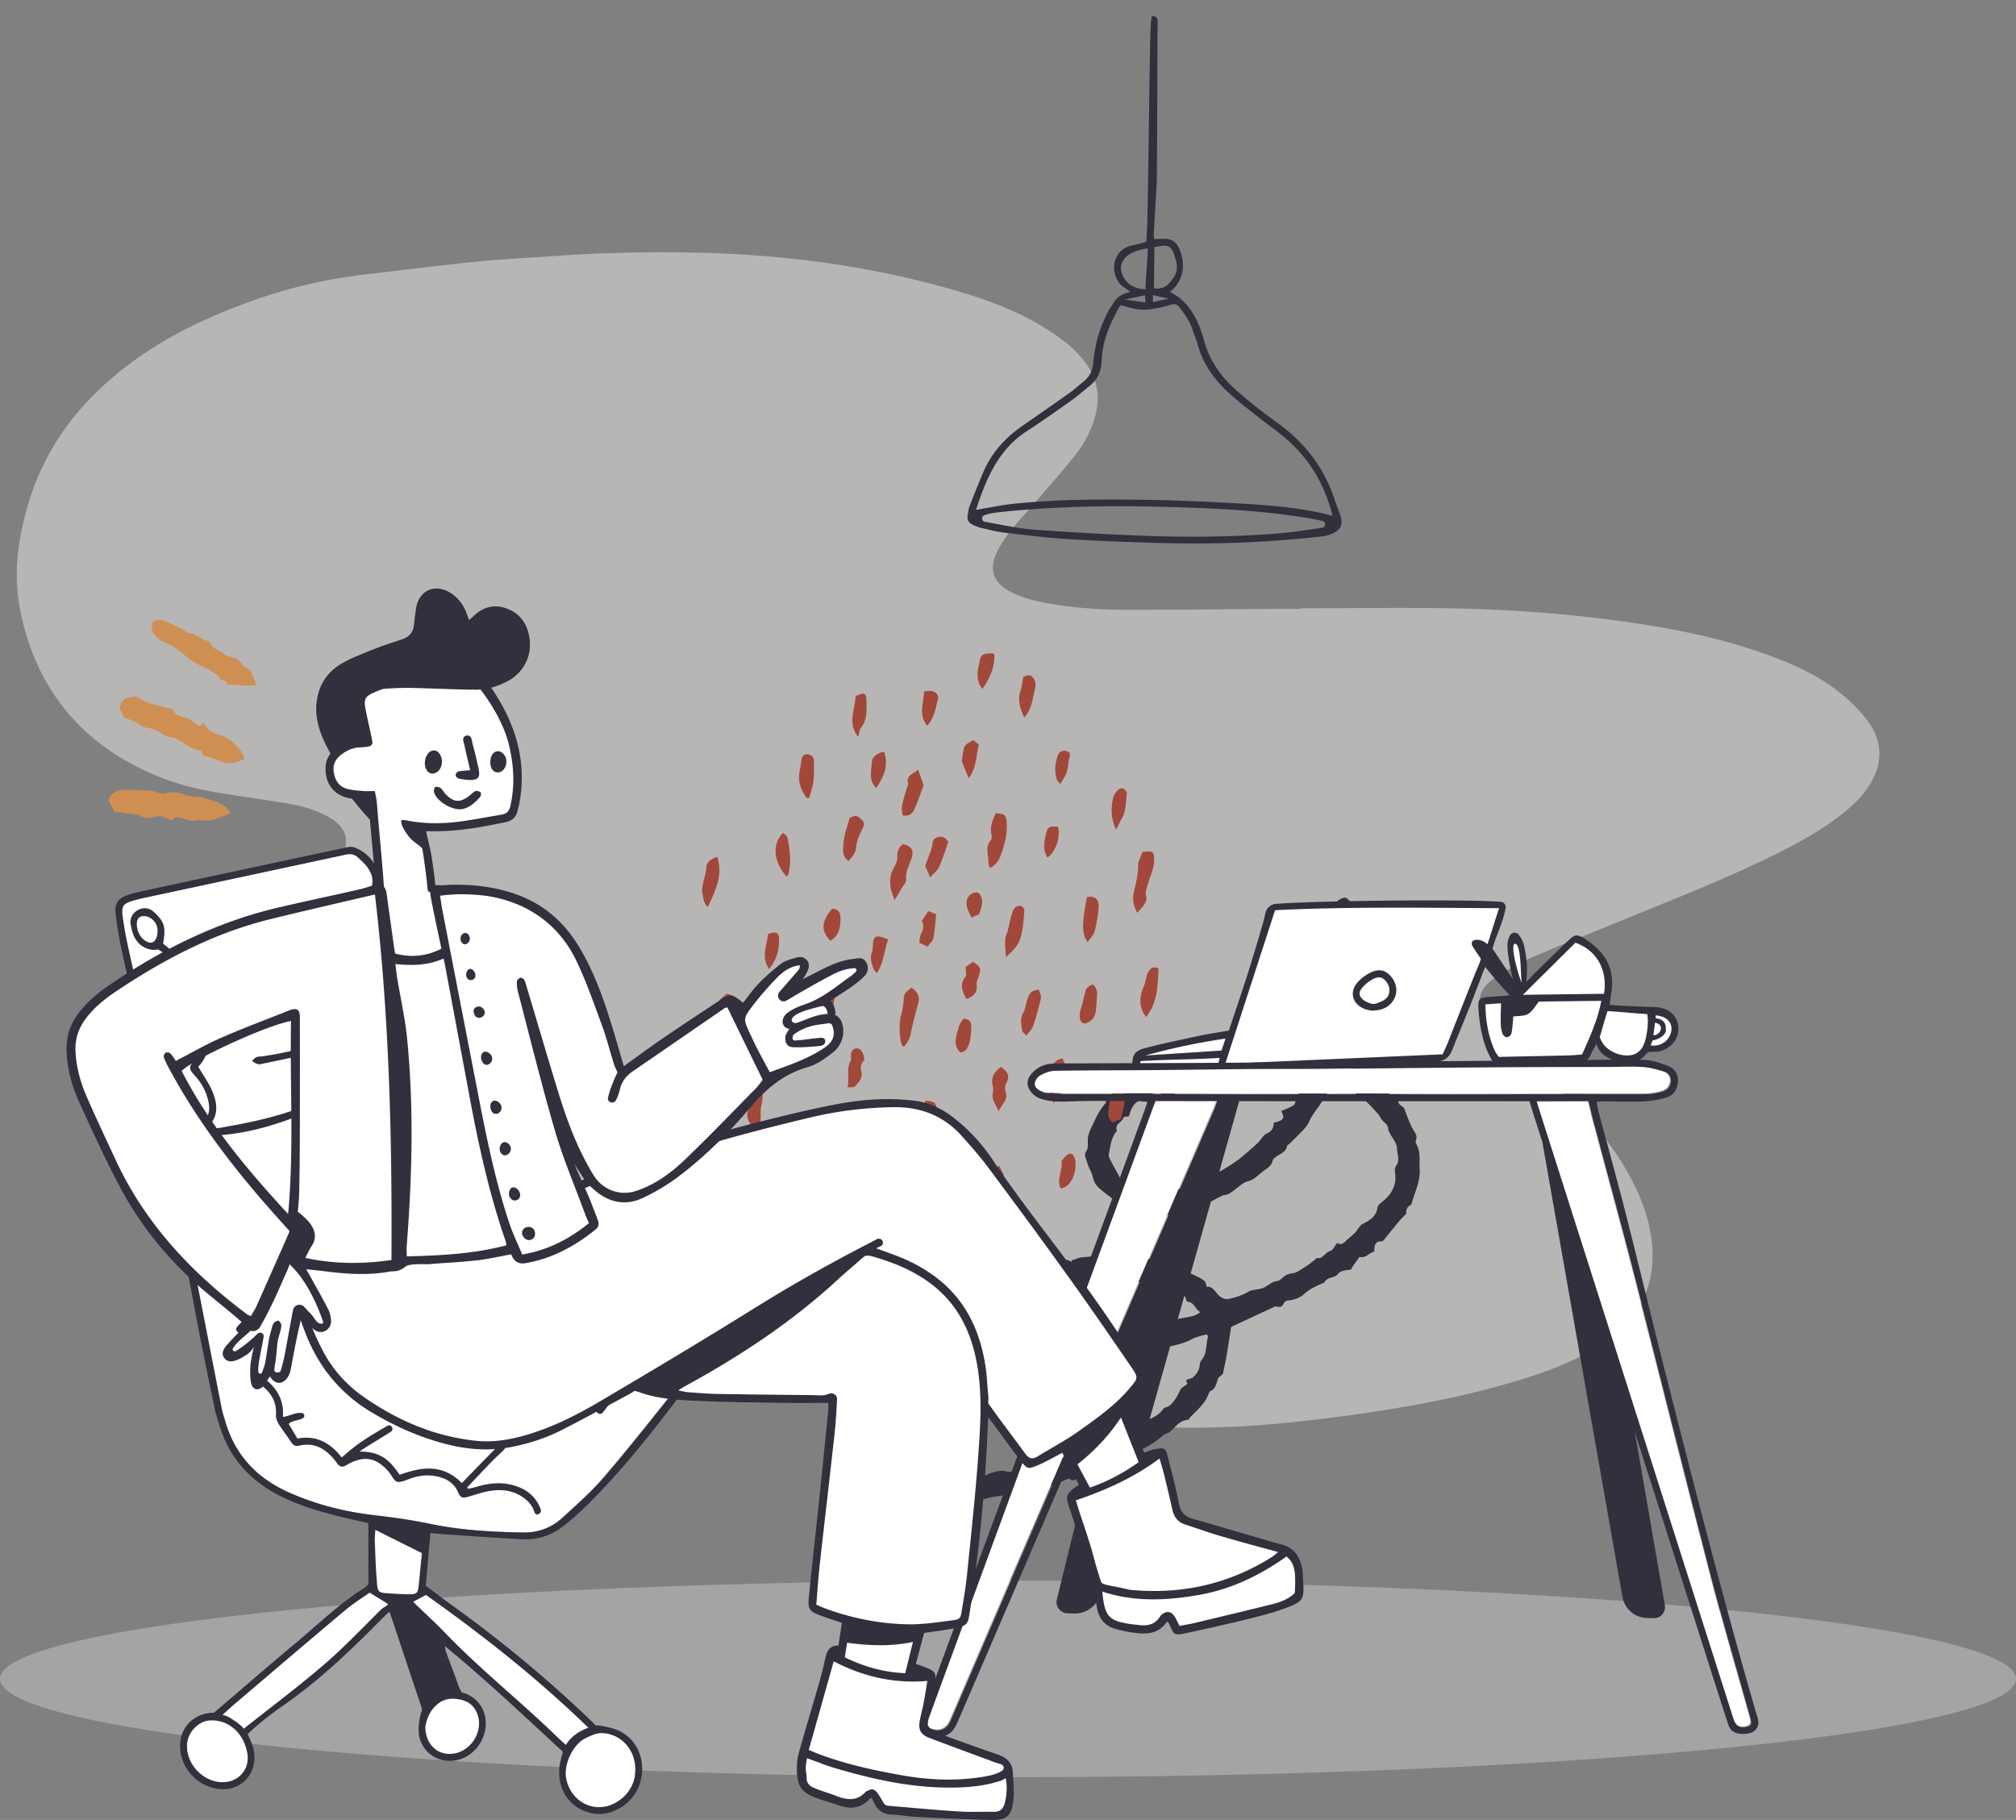
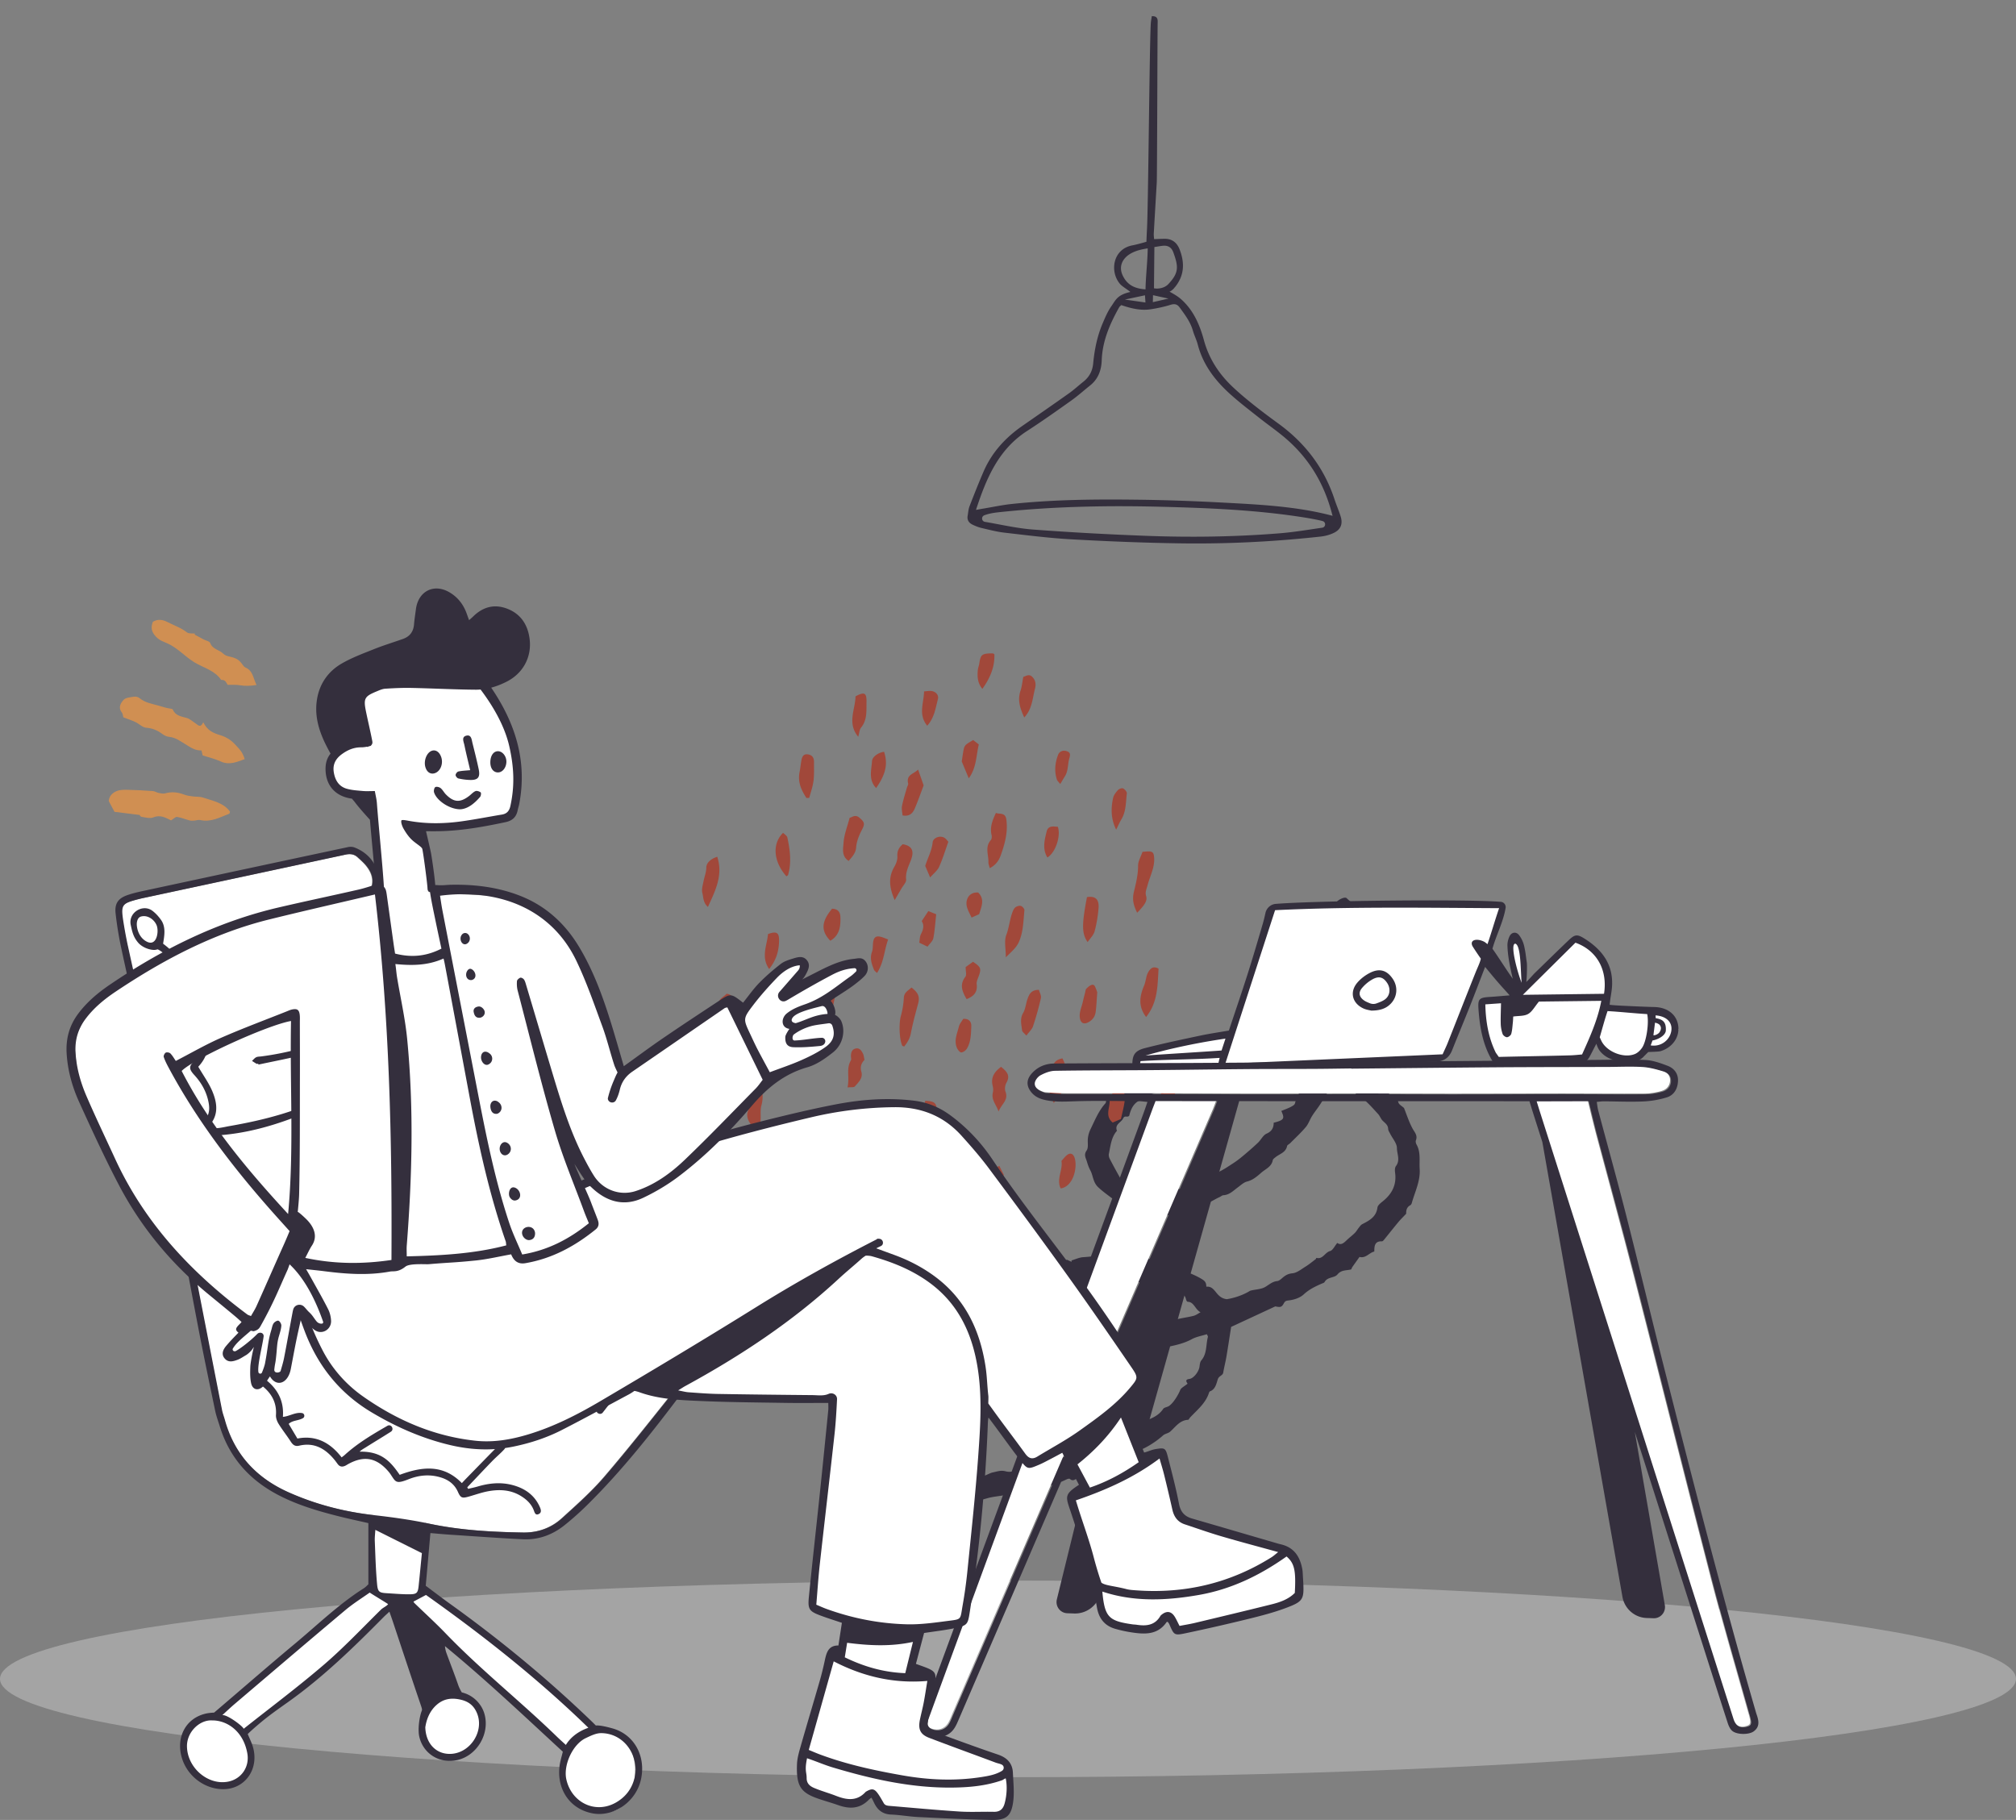
<svg xmlns="http://www.w3.org/2000/svg" width="576" height="520" fill="none">
  <rect width="100%" height="100%" fill="#808080" stroke="none" />
  <path opacity=".5" d="M287.999 507.787c159.057 0 287.998-12.577 287.998-28.091 0-15.514-128.941-28.091-287.998-28.091C128.941 451.605 0 464.182 0 479.696c0 15.514 128.941 28.091 287.999 28.091Z" fill="#C9C9C9" />
-   <path opacity=".5" fill-rule="evenodd" clip-rule="evenodd" d="M371.688 173.801c15.232 0 30.472-.277 45.697.076 15.538.361 31.046 1.552 46.46 3.698 14.08 1.959 27.988 4.708 41.404 9.597 7.722 2.814 15.146 6.264 21.498 11.61 2.538 2.136 4.935 4.568 6.911 7.233 4.345 5.86 4.348 12.208.425 18.379-1.953 3.072-4.502 5.588-7.317 7.837-5.945 4.749-12.554 8.402-19.32 11.77-13.308 6.624-27.121 12.067-40.858 17.685-9.475 3.876-18.985 7.663-28.417 11.642-3.134 1.322-6.112 3.048-9.081 4.733a20.102 20.102 0 0 0-4.001 2.987c-2.472 2.382-2.961 5.05-1.339 8.067a26.283 26.283 0 0 0 3.738 5.239c2.151 2.348 4.507 4.512 6.844 6.679 4.441 4.12 9.003 8.109 13.384 12.294 6.951 6.639 13.128 13.935 17.775 22.445 3.598 6.589 6.218 13.507 6.625 21.122.441 8.256-1.963 15.485-7.652 21.517-3.549 3.763-7.782 6.564-12.343 8.886-8.042 4.097-16.595 6.769-25.259 9.099-14.351 3.859-28.956 6.352-43.668 8.3-11.408 1.51-22.851 2.737-34.341 3.088-9.585.294-19.192.035-28.786-.184-5.862-.132-11.729-.497-17.57-1.029a1501.661 1501.661 0 0 1-32.179-3.276c-10.641-1.202-21.202-2.954-31.639-5.409-9.282-2.183-18.419-4.809-26.961-9.203-4.904-2.522-9.545-5.454-13.317-9.559a35.564 35.564 0 0 1-4.026-5.335c-2.31-3.737-2.698-7.837-1.509-12.033.587-2.069 1.476-4.052 2.238-6.07.48-1.272 1.072-2.509 1.447-3.81.655-2.276.172-3.628-1.992-4.468-1.967-.764-4.106-1.405-6.189-1.472-5.144-.166-10.31-.163-15.448.124-6.806.38-13.589 1.148-20.389 1.655-9.726.725-19.45 1.539-29.19 1.988-8.394.387-16.815.585-25.213.385-13.204-.315-26.255-1.883-38.756-6.585-6.13-2.306-11.982-5.18-17.057-9.377-2.432-2.012-4.749-4.301-6.626-6.837-3.986-5.385-4.696-11.403-2.42-17.765 1.59-4.446 4.21-8.243 7.176-11.824 5.531-6.678 12.091-12.255 18.765-17.694 7.472-6.088 15.101-11.984 22.492-18.171 4.085-3.419 7.902-7.18 11.674-10.956 1.556-1.557 2.877-3.443 3.959-5.377 2.847-5.091 1.723-9.019-3.263-11.95-3.828-2.251-8.064-3.331-12.377-4.049-7.195-1.197-14.43-2.157-21.612-3.424-6.897-1.217-13.548-3.336-19.859-6.443-18.748-9.23-30.133-24.276-34.367-44.829-2.205-10.705-.756-21.148 2.43-31.517 4.452-14.487 12.76-26.068 24.234-35.749 11.655-9.834 24.94-16.323 39.072-21.428a145.924 145.924 0 0 1 33.046-7.739c10.555-1.212 21.094-2.579 31.666-3.623 7.888-.778 15.816-1.145 23.726-1.704 11.482-.811 22.98-1.044 34.485-.933 26.286.253 52.196 3.364 77.543 10.614 7.791 2.228 15.449 4.877 22.607 8.743a74.866 74.866 0 0 1 9.607 6.189c2.129 1.614 4.043 3.635 5.686 5.763 3.782 4.903 4.553 10.445 2.703 16.361-1.211 3.87-3.132 7.389-5.641 10.512-3.396 4.23-6.989 8.298-10.526 12.412-2.601 3.025-5.36 5.92-7.832 9.048-1.569 1.986-2.983 4.179-4.037 6.48-2.035 4.443-.823 7.922 3.352 10.414 3.255 1.944 6.876 2.863 10.546 3.563 8.057 1.536 16.216 2.027 24.389 2.034 12.927.011 25.855-.177 38.783-.269 3.33-.023 6.66-.003 9.99-.003v-.174Z" fill="#F1ECE8" />
  <path fill-rule="evenodd" clip-rule="evenodd" d="M334.321 368.855c-.821-1.743-.819-1.726-2.59-1.651-.482.02-.97-.088-1.455-.148-1.253-.155-2.386-.715-3.753-.639-1.379.077-2.885-.368-4.165-.96-.799-.369-1.43-.446-2.263-.412-2.955.122-5.759 1.782-8.815.86-.271-.082-.628.151-.949.213-1.861.357-3.801.421-5.471 1.492-2.196-.638-4.034.831-6.086 1.061-2.086.234-3.866 1.131-5.404 2.6-.446.427-1.146.792-1.743.813-2.355.077-4 1.506-5.702 2.846-.76.599-1.598 1.164-2.172 1.922-.771 1.018-1.294 2.223-1.969 3.319a2.688 2.688 0 0 0 1.844 4.084c1.424.243 2.863.407 4.271.719 1.567.347 3.085 1.208 4.687.039.215-.156.747.135 1.132.212.39.077.971.351 1.143.188 1.494-1.416 3.077-.52 4.65-.319.937.121 2.466.445 2.726.032.622-.987 1.163-.438 1.824-.465 1.61-.069 3.28-.085 4.799-.547 1.39-.423 2.905-1.015 4.244-.946.466.024 1.036.005 1.396-.239 1.228-.831 2.48-1.198 3.933-.724.284.094.779.126.926-.04 1.181-1.339 2.916-.89 4.346-1.406 1.234-.445 2.798-.167 3.866-.807 1.256-.75 2.444-1.034 3.828-1.106.687-.036 1.689-.27 1.962-.752.636-1.13 1.678-.839 2.532-1.062 1.685-.44 3.43-.642 5.119-1.067.706-.177 1.334-.672 1.998-1.022-1.601-.849-1.841-2.964-3.667-2.994-.154-.003-.391-.336-.44-.55-.564-2.472-2.491-2.421-4.582-2.544Zm31.772-51.433c.997-.416 1.838-.71 2.624-1.114.479-.246 1.154-.587 1.26-1.009.549-2.193 1.73-3.978 3.111-5.698.682-.85.396-2.132-.379-2.402-1.97-.688-3.819-2.693-6.212-1.01-.251.176-.773.047-1.141-.051-.87-.233-1.831-.368-2.552-.85-.857-.573-1.905.814-2.558-.414-1.236.547-2.303-.488-3.471-.395-2.701.214-5.359.92-8.106.645-.443-.044-1.031.103-1.359.389-1.904 1.655-4.257 1.688-6.547 2.078-1.817.31-3.629.785-5.36 1.417-1.427.523-2.197 2.503-4.146 1.987-.687 2.016-3.358 1.194-4.193 2.997-2.851.435-3.898 2.568-4.428 4.797-.598.628-1.271-.252-1.759.792-.55 1.175-2.48 1.649-1.743 3.539.01.026-.124.097-.174.159-1.489 1.855-1.669 4.168-2.138 6.37-.095.439.022 1.006.231 1.414.98 1.902 2.018 3.773 3.059 5.643.107.195.341.4.55.445 2.895.627 5.341 2.873 8.535 2.425.788-.111 1.592-.126 2.373-.271 1.34-.249 2.597-.732 4.019.002.946.489 2.07.78 3.066-.469.586-.736 1.708-1.102 2.653-1.466 2.191-.845 4.47-1.47 6.619-2.408 1.565-.684 3.005-1.685 4.452-2.622.993-.642 1.934-1.376 2.842-2.139 1.43-1.201 2.847-2.422 4.201-3.707.87-.825 1.459-2.153 2.458-2.589 1.531-.668 2.031-1.718 2.025-3.118 3.17-.785 3.101-1.278 2.188-3.367Zm35.058-.829c.724 1.802 1.385 3.877 2.385 5.767.597 1.13 1.576 1.992 1.007 3.46-.129.333-.004.87.187 1.207 1.247 2.205.74 4.612.892 6.952.228 3.515-1.373 6.563-2.265 9.793-.061.221-.223.485-.413.588-1.207.651-1.19 1.775-1.173 2.421-.921.98-1.63 1.663-2.256 2.416-1.401 1.686-2.755 3.409-4.141 5.107-.14.17-.376.384-.558.376-2.035-.09-2.159 1.327-2.159 2.906-1.481.357-2.439 2.024-4.223 1.546-.675.946-1.356 1.889-2.022 2.842-.135.194-.213.428-.353.718-1.317.372-2.798.064-3.932 1.452-.851 1.04-2.846.642-3.666 2.155-.129.239-.541.336-.836.466-1.842.808-3.598 1.649-5.145 3.083-1.039.964-2.681 1.507-4.121 1.691-.834.105-1.142.098-1.573.893-.615 1.133-1.031 1.111-2.413.834l-12.618 5.858c-.429 2.729-.86 5.617-1.346 8.495-.257 1.517-.651 3.01-.905 4.527-.156.928-1.213.923-1.551 1.926-.405 1.201-.665 2.875-2.242 3.464-.126.046-.23.249-.278.4-.963 3.011-3.365 4.893-5.399 7.065-.206.222-.379.662-.583.672-2.377.12-3.562 2.005-5.114 3.378-.556.493-1.469.575-2.023 1.068a25.316 25.316 0 0 1-4.942 3.434c-1.637.874-3.423 1.458-5.093 2.276-1.667.817-3.255 1.799-4.912 2.64-.523.265-1.154.318-1.74.448-.311.07-.738-.019-.93.162-1.925 1.82-4.601 2-6.8 3.216-.659.366-1.354 1.069-2.226.259-.145-.134-.626-.006-.894.122-2.761 1.324-5.523 2.248-8.711 2.324-2.61.062-5.179 1.327-7.793 1.946-1.64.388-3.333.539-4.992.85-.866.162-1.707.448-2.563.662-1.724.432-3.328 1.221-5.276.539-1.054-.369-2.444.01-3.625.295-1.698.411-3.396.43-5.117.496-1.77.068-3.631.088-5.275.653-2.762.951-5.602.098-8.343.751-.28.067-.644-.334-.993-.431-.392-.109-.81-.143-1.218-.156-.133-.005-.314.269-.4.234-3.533-1.472-7.377-1.423-11.023-2.33-.107-.027-.168-.244-.333-.504.738-1.022 1.912-.999 2.992-1.167 1.327-.206 2.701-.095 3.916-.941.38-.264 1.082-.023 1.632-.075 1.517-.143 3.121-.052 4.525-.541 2.471-.86 4.891-1.457 7.505-.934 1.051.211 2.819-.36 3.762-1.087 1.243 1.052 2.468 1.012 4.059.529 2.844-.865 5.824-1.659 8.757-1.69 1.681-.019 3.311.047 4.921-.43.87-.257 1.667-.809 2.545-.985 1.185-.238 2.217-.682 3.679-.279 1.493.412 3.627-.302 5.029-1.224 1.005-.662 1.822.151 2.398-.31 1.111-.889 2.432-.824 3.629-1.254.776-.279 1.441-.42 2.279-.414 1.018.007 2.083-.42 3.051-.838 1.936-.835 3.793-1.855 5.735-2.672.946-.397 2.041-.421 3.014-.77 1.672-.6 3.365-1.197 4.931-2.025 1.806-.955 3.438-2.242 5.232-3.223 1.103-.604 2.374-.888 3.558-1.345 2.253-.871 4.592-1.569 6.074-3.775.3-.448 1.142-.487 1.657-.833 1.267-.851 2.627-3.124 3.211-4.564.256-.631 1.13-1.005 2.087-1.798.062-.114-1.097-1.171.498-1.358 1.299-.154 2.734-2.153 2.919-3.48.089-.63.147-1.394.522-1.83 1.682-1.954 1.278-4.464 1.887-6.697.05-.184-.162-.44-.3-.784-1.464.467-3.011.712-4.309 1.422-3.057 1.674-6.44 2.005-9.711 2.829-1.332.335-2.772.714-3.841 1.513-1.327.99-3.182.222-4.263 1.615-2.337-.587-4.44.555-6.644.936-2.294.395-4.622.536-6.851 1.406-1.307.511-2.86.809-4.224.621-1.52-.209-2.873.302-4.278.321-2.885.041-5.824.498-8.67-.452a1.763 1.763 0 0 0-.728-.082c-4.89.502-4.889.504-9.379-1.292-2.618.439-3.585-2.707-5.979-2.841-.301-.017-.581-.735-.838-1.149-.314-.508-.596-1.036-.885-1.559-.115-.207-.356-.479-.298-.625.839-2.141.158-4.708 1.81-6.617.16-.185.357-.392.402-.616.287-1.442 1.061-2.473 2.207-3.408 1.848-1.509 3.524-3.231 5.278-4.857.865-.802 2.385-.671 2.849-2.044 2.095.739 2.942-2.214 4.956-1.715 1.212-1.87 3.492-1.408 5.162-2.364 1.217-.698 2.878-.565 4.307-.937 1.228-.319 2.407-.828 3.964-1.379l1.32.607-.036-.405c1.105-.328 2.198-.858 3.32-.933a56.108 56.108 0 0 0 4.341-.454c1.483-.218 3.056.267 4.594.342 1.81.089 3.632-.031 5.435.117 2.244.183 4.482.274 6.667 1.166.897.367 2.115.278 3.129.711.442.189.911.324 1.336.545 2.79 1.447 5.863 2.218 8.574 3.927.984.621 1.089 1.177 1.134 2.075 2.721-.262 2.571 3.194 5.854 3.569 1.593-.253 4.192-.908 6.552-2.345.137-.083.305-.123.465-.16 1.33-.306 2.819-.329 3.947-.988 1.112-.648 2.026-1.54 3.412-1.678.504-.051 1.016-.487 1.434-.853.853-.747 1.634-1.251 2.92-1.371 1.3-.12 2.544-1.166 3.75-1.91 1.009-.623 1.93-1.391 2.88-2.11.119-.09.205-.4.249-.388 1.825.484 2.418-1.565 3.892-1.956.771-.205 1.286-1.4 2.054-2.31 1.214.867 2.079-.234 3.034-1.105.657-.6 1.374-1.136 1.998-1.767.431-.437.732-1 1.122-1.482.289-.358.567-.792.952-.994 2.024-1.059 4.018-2.04 4.368-4.758.085-.66.92-1.305 1.535-1.799 2.634-2.113 3.993-4.728 3.505-8.206-.085-.609-.077-1.432.257-1.866 1.279-1.662.277-3.467.271-5.123-.005-1.372-1.248-2.736-1.932-4.109-.219-.441-.554-.895-.57-1.351-.039-1.165-.872-1.67-1.565-2.363-.536-.535-.792-1.348-1.309-1.911-1.417-1.542-2.799-3.155-4.424-4.443-.552-.437-1.461-.537-1.926-1.277-.083-.132-.263-.316-.37-.3-2.372.357-3.539-1.898-5.44-2.544-.149-.051-.317-.041-.712-.086-1.182 1.898-2.398 3.901-3.667 5.87-.734 1.137-1.599 2.189-2.321 3.334-.65 1.031-1.034 2.267-1.806 3.179-1.374 1.624-2.949 3.075-4.448 4.59-.29.293-.831.502-.895.823-.373 1.868-2.107 2.221-3.291 3.182-.306.248-.738.534-.798.861-.343 1.89-2.05 2.502-3.241 3.54-1.204 1.049-2.412 2.136-4.098 2.557-.957.238-1.793 1.047-2.636 1.665-1.279.938-2.388 2.151-4.131 2.251-.371.021-.717.367-1.088.53-1.899.835-3.582 2.336-5.876 1.961-2.522 1.769-5.954.933-8.391 2.992-.278.235-.826.368-1.163.264-.782-.241-1.484-.811-2.272-.957-.822-.153-1.733.188-2.556.04-1.186-.215-2.32-.941-3.49-.978-2.24-.072-4.087-.686-5.89-2.129-1.682-1.346-3.464-2.514-5.065-4.026-1.507-1.425-1.402-3.294-2.249-4.85-.423-.779-.718-1.643-.97-2.499-.299-1.009-.948-1.879-.064-3.134.566-.802.24-2.236.348-3.384.092-.96.336-1.814.788-2.742 1.245-2.56 2.29-5.201 4.232-7.351.222-.247.134-.757.271-1.112.147-.38.489-1.055.578-1.029 1.341.402 1.652-.603 2.151-1.446.188-.317.6-.685.924-.7 1.309-.059 1.948-1.008 2.784-1.796 1.033-.973 1.839-2.38 3.552-2.362.199.003.489-.203.587-.391.803-1.544 2.357-1.57 3.74-2.017 1.153-.373 2.377-.803 3.296-1.551.971-.791 1.679-1.837 3.142-1.339.128.043.371-.009.451-.107 1.524-1.871 3.789-1.401 5.746-1.808 2.668-.555 5.377-.915 8.078-1.284.867-.119 1.767.027 2.649-.004.672-.024 1.32.418 2.048-.276.351-.335 1.361.04 2.073.089 1.44.1 2.67.921 4.389.211 1.299-.536 3.183.371 4.806.64 1.59.264 3.175.572 4.771.79 1.596.218 3.258.162 4.532 1.407 1.061-.184 1.532-.83 1.761-1.823.536-2.318 1.169-4.612 1.708-6.928.321-1.384.229-2.874 1.196-4.08.167-.208.196-.72.059-.956-.838-1.445.472-2.523.767-3.694.216-.857.545-1.417.212-2.39-.318-.931-.283-2.107-.046-3.086.586-2.419.608-4.784.068-7.206-.193-.862-.066-1.796-.094-2.696-.07-2.229-.515-4.379-1.106-6.531-.66-2.407.579-4.501 2.871-5.202.29-.088.769-.116.939.054 1.598 1.6 3.846 2.575 3.434 5.721-.294 2.252.547 4.657.888 6.993.036.243.24.594.147.705-1.171 1.382-.511 3.005-.359 4.41.305 2.849-.561 5.702.191 8.526.117.44.012.979-.113 1.438-.558 2.04-1.211 4.053-1.731 6.101-.376 1.479-.709 2.984-.863 4.498-.218 2.139-.619 4.119-1.991 5.895-1.09 1.411-.33 3.45 1.436 3.984 1.755.532 3.409 1.117 4.597 2.618.092.117.278.187.432.22 1.184.256 2.089.833 2.867 1.841.763.989 1.827 1.742 2.775 2.58.413.365.828.77 1.314 1.003.837.402 1.498.784 1.777 1.846.16.608 1.009 1.03 1.612 1.597Z" fill="#342F3D" />
  <path fill-rule="evenodd" clip-rule="evenodd" d="M33.36 226.019c.96-.394 2.132-.374 3.206-.352 2.38.049 4.758.188 7.132.358.541.038 1.052.416 1.6.524.618.122 1.31.293 1.886.132 1.864-.52 3.624-.352 5.406.347.745.292 1.571.399 2.371.513 1.024.147 2.12.029 3.077.354 2.76.938 5.794 1.429 7.673 3.992-.093.303-.1.562-.193.598-2.684 1.042-5.27 2.517-8.344 1.812-.516-.118-1.108.137-1.669.17-.446.026-.917.056-1.341-.054-1.205-.314-2.374-.816-3.594-.996-.45-.066-1 .557-1.694.983-1.456-.695-3.009-1.705-5.061-.857-.964.398-2.28.002-3.419-.164-.27-.04-.484-.464-.5-.524l-.002-.005-7.18-.891-1.64-3.074c.106-1.514 1.13-2.393 2.285-2.866Zm4.905-26.955c.497-.081 1.186.061 1.562.377 1.609 1.348 3.544 1.624 5.462 2.167 1.131.321 2.239.724 3.424.864.235.028.597.109.664.268.774 1.829 2.466 1.951 4.047 2.418.868.256 1.596.986 2.398 1.485.73.454 1.412 1.533 2.255-.276 1.134 2.323 2.81 3.077 4.762 3.657 1.564.464 3.024 1.276 4.254 2.604 1.413 1.523 2.159 2.154 2.816 4.272-2.265.819-4.408 1.82-6.94.629-1.507-.708-3.172-1.071-5.073-1.689l-.328-1.428c-1.885.098-3.27-.968-4.692-1.829-1.454-.881-2.79-1.901-4.588-2.049-.688-.057-1.417-.452-1.993-.878-1.367-1.013-2.778-1.596-4.534-1.726-1.057-.078-2.019-1.131-3.078-1.63-1.08-.508-2.227-.873-3.451-1.342-.104-.361-.119-1.018-.442-1.426-1.12-1.415-.264-2.703.519-3.565.604-.665 1.926-.735 2.956-.903Zm5.42-21.414c1.456-.843 2.822-.626 4.282.135 1.826.95 3.788 1.596 5.457 2.904.536.42 1.528.245 2.313.343l-.15.279c.865.465 1.729.936 2.6 1.394.64.337 1.682.509 1.865 1.009.675 1.853 2.65 1.911 3.779 3.096.416.437 1.144.655 1.768.789 1.851.397 2.74.92 3.65 2.253.227.334.517.714.865.859 2.169.9 2.21 3.088 3.184 5.001-1.77.285-3.309.341-4.897.06-.945-.168-1.937-.068-3.363-.098-.27-.334-.548-1.56-1.847-1.402-1.822-2.734-5.044-3.454-7.603-5.006-2.708-1.641-4.793-4.096-7.703-5.414-1.094-.496-2.247-.813-3.265-1.876-1.403-1.467-1.572-2.67-.935-4.326Z" fill="#D08F52" />
  <path fill-rule="evenodd" clip-rule="evenodd" d="M272.081 335.431c1.52.352 2.31 1.392 2.735 2.831-1.23 1.884-1.465 4.034-1.481 6.25-.017 2.167-.617 3.037-3.104 4.184-.281-1.006-.706-1.828-.696-2.645.017-1.468.174-2.961.494-4.392.361-1.615.732-3.175.476-4.866-.189-1.249.401-1.635 1.576-1.362Zm13.437-2.327 1.243 2.486c-.102 1.109-.105 2.91-.488 4.624-.232 1.037-.88 2.125-1.652 2.853-.867.818-2.923-.813-2.557-2.287.64-2.575-.117-5.789 3.454-7.676Zm21.437-2.492c1.018 2.481-.118 8.398-3.902 8.95-1.309-2.676.696-5.31.216-7.853.54-.587.985-1.191 1.545-1.651.884-.725 1.702-.517 2.141.554Zm-62.67-3.557c-.247 2.552.491 5.198-.733 7.666-.598 1.208-1.04 2.494-1.652 3.986-2.354-1.283-2.004-3.357-1.992-5.141.011-1.684.499-3.362.725-5.05.083-.613.014-1.247.014-2.166.19-.143.593-.566 1.085-.792 1.374-.631 2.695.039 2.553 1.497Zm20.062-12.527c2.745.065 3.428.704 3.222 3.199-.214 2.572-.274 5.236-2.448 7.335-.305-.228-.746-.388-.877-.686-.802-1.833-.74-5.534.103-9.848Zm-47.54-5.157c1.201 2.053 1.342 4.239.729 6.516-.593 2.202.447 4.679-1.137 6.706-1.876-.616-3.45-3.147-2.723-5.039.449-1.168.239-2.013-.069-3.033-.88-2.915-.038-4.292 3.2-5.15Zm103.008 1.806c1.819.616 1.687 2.187 1.482 3.662-.22 1.578-.649 3.125-1.03 4.884l-2.358 1.018c-2.103-1.756-.999-3.801-.882-5.7.114-1.85.8-3.32 2.788-3.864Zm-33.784-6.36.16.134c1.429 1.206 2.561 2.323 1.354 4.43-.393.687-.529 1.823-.254 2.549.908 2.4-1.122 3.477-1.982 5.654-.758-2.091-2.116-3.379-1.639-5.369.148-.618.101-1.341-.052-1.967-.591-2.432.506-4.03 2.413-5.431Zm48.609 3.099c.696.149 1.891 1.723 1.61 2.545-.794 2.321-.666 5.122-3.346 6.792-1.482-1.648-1.796-3.344-1.005-5.276a15.11 15.11 0 0 0 .666-2.069c.3-1.203 1.268-2.165 2.075-1.992Zm-31.081-5.511c.828 1.641 1.303 3.084.595 4.835-.474 1.172-.59 2.54-.641 3.829-.073 1.808-1.407 2.609-2.421 4.065-1.412-2.758-2.167-5.124-.745-7.746.297-.549.346-1.275.378-1.926.085-1.751.964-2.723 2.834-3.057Zm-57.005-1.383c.243.49.281 1.083.451 1.799-.821.845-1.335 1.914-.913 3.352.55 1.874-.814 3.057-1.86 4.258-.259.298-1.016.154-2.084.275.647-2.835-.447-5.373.957-7.721.174-.29.027-.778.022-1.175-.014-1.057.269-2.003 1.4-2.235 1.066-.218 1.621.63 2.027 1.447Zm-22.981-8.402 1.732 2.794c-.234 1.361-.404 2.651-.695 3.912-.14.611-.404 1.253-.792 1.732-.949 1.172-1.616 1.016-2.289-.396-.274-.574-.62-1.112-.993-1.774.802-2.093.93-4.472 3.037-6.268Zm53.941.582c-.077 2.171-.093 4.42-1.23 6.372-.313.536-1.025 1.07-1.602 1.13-.376.04-1.001-.702-1.238-1.222-.965-2.117.026-4.142.522-6.152.207-.834.856-1.556 1.241-2.221 1.695-.101 2.35.879 2.307 2.093Zm-17.091-11.047c2.051 1.567 2.412 2.712 1.864 4.727-.753 2.77-1.506 5.55-2.043 8.369-.291 1.527-1.022 2.659-1.906 3.761-.269-.111-.504-.132-.552-.239-.906-2.034-.957-6.512-.397-8.495.476-1.688.755-3.467.854-5.221.087-1.529 1.23-2.014 2.18-2.902Zm36.41.66c.204.786.73 1.667.567 2.387a84.042 84.042 0 0 1-2.249 8.021c-.294.884-1.107 1.591-1.9 2.677-.526-.621-1.17-1.029-1.227-1.509-.197-1.654-.678-3.291.311-4.981.679-1.158.766-2.655 1.233-3.959.459-1.284.966-2.618 3.265-2.636Zm-61.097.778 2.862.98c-.322 1.603-.598 3.109-.932 4.602-.214.958-.582 1.885-.754 2.849-.213 1.193-.913 1.671-2.008 1.737-1.615-.878-1.299-2.536-1.506-3.365l2.338-6.803Zm-28.168.354c1.589.084 2.083 1.425 2.033 2.385-.113 2.156-.683 4.288-1.067 6.429l-.749.186c-.556-.754-1.304-1.435-1.623-2.28-.445-1.182-.7-2.476-.801-3.742-.127-1.586 1.427-2.032 2.207-2.978Zm105.563-1.438.025.058c.194.451.334.924.345.956-.165 2.17-.223 3.899-.449 5.606-.195 1.47-1.07 2.528-2.439 3.112-.989.422-1.765.009-2.016-1.053-.414-1.747.412-3.301.773-4.926.212-.95.463-1.891.703-2.835.081-.315.096-.718.299-.917.435-.43.924-.906 1.479-1.086.839-.27 1.039.501 1.28 1.085Zm17.89-5.758c-.31 4.689-.141 9.569-3.565 13.835-2.335-3.083-1.845-5.97-.566-8.993.592-1.4.492-3.046 1.524-4.352.681-.862 1.34-1.126 2.607-.49Zm-53.017-1.95c2.285 1.516 2.427 1.976 1.58 4.254-.257.691-.62 1.462-.531 2.143.294 2.245-.787 3.454-2.875 4.276-1.284-2.185-2.083-4.173-.337-6.419.378-.486.055-1.528.055-2.742l2.108-1.512Zm-25.421-6.833c.3.114.595.238 1.169.468-1.13 3.113-1.187 6.516-3.177 9.569-.323-.339-.732-.59-.876-.949l-.115-.293c-.592-1.516-1.068-3.051-.463-4.735.216-.6.246-1.284.273-1.934.103-2.507.852-3.018 3.189-2.126Zm-30.015 1.493c-.153 2.742-.963 5.096-2.812 7.413-2.416-3.469-.588-6.756-.332-9.989 2.712-.992 3.306-.326 3.144 2.576Zm69.171-10.594c.426.167.99.829.951 1.219-.297 3.023-.303 6.097-1.541 8.975-.759 1.763-2.163 2.845-3.772 4.471 0-2.537-.513-4.671.126-6.357.855-2.254.994-4.645 1.883-6.84.181-.444.466-.945.847-1.18.423-.259 1.091-.45 1.506-.288Zm-26.497 1.449 2.242.908c-.26 2.36-.386 4.632-.817 6.845-.163.835-1.026 1.532-1.653 2.41l-2.367-1.134c.151-.823.117-1.767.499-2.483.708-1.329.919-2.569.204-3.682l1.892-2.864Zm48.626-.785c-.188 2.219-.545 4.453-1.131 6.596-.296 1.085-1.263 1.982-1.985 3.05-1.696-2.435-1.696-4.954-.189-12.855 2.391-.377 3.527.608 3.305 3.209Zm-76.128.107c1.712.067 2.332.967 2.38 2.415.088 2.71-.261 5.218-2.887 6.737-2.729-2.829-2.576-5.455.507-9.152Zm41.742-4.617c1.98 1.948.903 4.05.285 6.175l-2.172.979c-.761-1.643-1.787-3.174-1.364-4.903.353-1.442 1.537-2.405 3.251-2.251Zm50.28-9.851c.154 2.821-1.234 5.23-1.906 7.828-.259 1.004-.743 1.872-.38 3.067.397 1.307-.469 2.576-2.576 4.731-.989-2.027-1.481-3.703-.93-5.976.579-2.389 1.21-4.875 1.193-7.453-.009-1.308.804-2.622 1.262-3.979.359-.03.834-.075 1.308-.104 1.606-.099 1.941.298 2.029 1.886Zm-124.827-.369c1.708 5.313-.548 9.656-2.671 14.334-1.413-1.235-1.266-2.762-1.592-3.996-.265-1.005.119-2.215.33-3.312.255-1.329.785-2.534.808-3.997.021-1.336 1.34-2.477 3.125-3.029Zm52.978-3.584c3.17.502 3.173 2.456 2.284 4.712-.686 1.743-1.509 3.367-1.307 5.393.078.789-.838 1.685-1.318 2.522-.576 1.008-1.17 2.005-1.945 3.331-1.524-3.491-1.893-6.447-.116-9.484.52-.889.95-2.036.881-3.025-.103-1.479.42-2.475 1.521-3.449Zm12.062-1.748c.377.284.663.693.983 1.037-.883 2.461-1.603 4.888-2.637 7.17-.494 1.091-1.584 1.906-2.561 3.026l-1.406-3.28c.66-2.21 1.87-4.274 2.116-6.724.146-1.448 2.341-2.107 3.505-1.229Zm-46.235-1.513c.42.438 1.109.818 1.218 1.326.76 3.542 1.246 7.115.214 10.701-.038.13-.233.212-.468.413-3.723-4.182-4.164-9.307-.964-12.44Zm60.799-5.67c.244.051.554.162.869.174 1.466.061 1.975.532 2.137 1.81.456 3.591-.464 6.966-1.67 10.252-.515 1.402-1.42 2.7-3.095 3.529-.155-.663-.389-1.179-.374-1.686.065-2.116-1.049-4.356.677-6.322.271-.31.34-.982.234-1.419-.553-2.284.265-4.282 1.222-6.338Zm-38.995 1.345c1.404 1.206 1.643 1.69.802 3.311-.869 1.673-1.599 3.366-1.749 5.298-.12 1.548-1.17 2.616-2.124 3.748-2.098-1.353-1.569-3.522-1.458-5.174.16-2.374 1.101-4.695 1.729-7.12.838-.281 1.681-1.025 2.8-.063Zm56.705 2.606c.907 2.724-.72 7.432-2.995 8.766-1.478-2.427-.825-4.947-.213-7.415.442-1.778 1.918-1.444 3.208-1.351Zm18.639-10.969c.492.241 1.128.989 1.071 1.439-.319 2.497-.18 5.106-1.557 7.39-.53.879-.93 1.84-1.49 2.964-1.534-3.063-1.524-6.047-.889-9.038.176-.83.799-1.625 1.388-2.279.316-.352 1.127-.649 1.477-.476Zm-58.573-5.386 1.584 4.521c-.783 2.067-1.571 4.357-2.522 6.575-.558 1.302-1.441 2.387-3.505 2.003-.062-.821-.325-1.781-.16-2.658.326-1.73.885-3.417 1.355-5.119.129-.47.491-.982.396-1.39-.589-2.485 1.569-2.634 2.852-3.932Zm-31.47-4.334c1.199.179 1.758.915 1.734 2.258-.031 1.78.081 3.58-.149 5.334-.214 1.639-.794 3.229-1.213 4.84l-.8.026c-1.467-2.215-2.538-4.543-1.967-7.397.219-1.095.32-2.214.515-3.314.185-1.045.555-1.945 1.88-1.747Zm21.764-.735c1.006 3.229.699 6.08-2.281 10.346-2.266-2.333-1.334-5.137-1.173-7.743.076-1.225 1.951-2.478 3.454-2.603Zm52.123-.2c1.116.343 1.117.962.79 2.075-.491 1.672-.262 3.54-1.258 5.109-.384.606-.741 1.23-1.331 2.216-.503-.64-.841-.9-.951-1.236-.786-2.405-.551-4.783.335-7.109.366-.961 1.347-1.383 2.415-1.055Zm-26.672-3.163 1.604 1.261c-.781 3.203-.631 6.621-2.872 9.672l-2.005-4.813c.214-1.364.351-2.528.599-3.667.094-.435.358-.92.694-1.195.605-.497 1.324-.853 1.98-1.258Zm-30.486-10.873c-.05 2.457.248 5.122-1.547 7.312-.465.568-.489 1.505-.82 2.624-3.214-3.875-.852-7.73-.768-11.554 2.48-1.319 3.191-1.091 3.135 1.618Zm18.456-3.15c1.268.111 2.265 1.118 1.948 2.327-.669 2.553-.998 5.293-3.055 7.605-2.647-3.217-.94-6.551-.908-9.809.745-.052 1.388-.178 2.015-.123Zm28.919-4.024c.92.94 1.105 2.088.764 3.381-.733 2.775-.785 5.798-3.068 8.211-1.157-2.524-1.994-4.905-1.069-7.639.408-1.206.516-2.515.797-3.965.682-.163 1.633-.951 2.576.012Zm-11.186-6.694c.066.004.127.093.355.271.111 3.604-1.232 6.782-3.437 9.844-1.393-1.656-1.469-3.479-1.304-5.342.057-.646.332-1.271.426-1.917.351-2.395.726-2.772 3.007-2.873.317-.015.636-.002.953.017Z" fill="#A1483A" />
  <path fill-rule="evenodd" clip-rule="evenodd" d="M102.082 244.938c.847.778 1.732 1.538 2.452 2.429 2.246 2.777 2.343 5.402.42 8.464-1.204 1.917-1.135 1.971.404 3.457 4.127 3.982 4.844 7.978.831 12.321l-.162.178c-.796.893-.719 2.276.184 3.058 1.637 1.418 2.822 3.087 3.763 4.984 1.457 2.933 1.484 5.727-.514 8.406-.837 1.121-1.747 2.186-2.599 3.297-.026.034-.053.069-.078.105a1.696 1.696 0 0 0 .271 2.283c1.94 1.661 3.089 3.77 3.516 6.277.452 2.655-1.139 4.645-2.354 6.869-.378.69-.22 1.545.359 2.074 2.165 1.976 3.649 4.41 4.722 7.155 1.132 2.899 1.127 5.625-.194 8.512-1.476 3.225-2.062 4.326.973 7.098 3.215 2.937 3.399 6.704 1.253 10.492-2.873 5.072-3.012 5.359-8.671 6.638-6.075 1.372-12.225 2.407-18.337 3.616-.58.115-1.206.142-1.805.337-.948.312-.67 1.743.325 1.677l.07-.004a41.657 41.657 0 0 0 4.866-.603c6.67-1.244 13.406-2.195 19.856-4.45 1.984-.693 2.988-.34 4.109 1.407 1.563 2.434 1.119 4.905.097 7.37-.334.804-.737 1.579-1.019 2.177.216.388.239.498.299.526.514.232 1.036.452 1.556.67 2.935 1.233 4.702 4.084 4.531 7.297-.173 3.249-1.271 5.752-4.743 6.683-2.131.573-4.193 1.419-6.267 2.196l-.021.008c-1.15.434-.564 2.198.606 1.822.073-.023.145-.047.217-.072 2.559-.88 5.221-1.57 7.609-2.798 2.114-1.086 3.793-.74 5.438.555 1.152.906 2.353 1.895 3.128 3.11 1.622 2.545 2.361 5.248-.953 7.777-4.398 3.357-8.906 6.5-13.883 8.923l-.139.068c-1.107.561-.348 2.283.792 1.795.197-.084.389-.177.578-.274 5.804-2.97 11.3-6.403 15.985-11.037.519-.513 1.07-1.121 1.719-1.344 1.773-.609 3.586-1.134 5.418-1.514 2.343-.486 4.753.475 6.188 2.408.31.417.613.837.92 1.256.52-.037.935-.016 1.324-.107 1.037-.244 2.056-.562 3.092-.804 1.273-.297 2.547-.716 3.836-.779 2.37-.114 3.973 1.076 4.847 3.328-.235.203-.491.407-.728.631-3.527 3.344-7.069 6.672-10.562 10.052-.084.081-.168.163-.252.248-.844.857.361 2.185 1.277 1.406a9.02 9.02 0 0 0 .457-.414c2.418-2.364 4.71-4.867 7.215-7.13 2.006-1.812 4.094-3.643 6.434-4.93 2.492-1.371 5.277-2.266 8.016-3.093 4.134-1.249 7.835.18 10.571 3.814-1.73 2.294-3.547 4.541-5.182 6.915-1.094 1.588-2.503 2.969-3.644 4.631-.71 1.033.791 2.171 1.574 1.194.127-.157.248-.317.368-.471 2.239-2.862 4.419-5.771 6.592-8.684.82-1.098 1.558-2.257 2.558-3.715 3.155-.348 6.676-.444 10.076.632 3.008.952 3.531 2.759 1.558 5.222-6.816 8.504-13.542 17.091-20.635 25.354-3.692 4.302-7.981 8.105-12.191 11.919-3.092 2.802-6.925 4.113-11.1 4.039-8.98-.161-17.922-.65-26.774-2.53a147.7 147.7 0 0 0-1.117-.232l-.866 19.11 14.934 9.94 29.61 25.085c.689 2.662 4.097 4.593 10.225 5.792 9.19 1.799 8.271 25.763-4.317 22.333-8.392-2.286-11.512-7.952-9.358-16.996l-16.524-15.76-20.184-17.846 6.377 17.334 3.13 1.252c3.759 4.696 4.105 9.098 1.041 13.207-3.065 4.108-7.187 4.713-12.366 1.813l-2.568-5.849.974-5.28-9.467-30.794-16.803 16.037-25.863 20.549 2.22 3.524c-.025 9.818-3.382 13.7-10.07 11.647-10.031-3.079-8.715-10.406-8.715-14.419 0-2.676 3.095-4.857 9.285-6.544l44.061-36.097.803-20.214a9.256 9.256 0 0 0-.165-.019c-8.52-.965-16.706-3.063-24.52-6.559-9.133-4.085-15.424-10.774-18.168-20.634-.266-.956-.634-1.89-.825-2.861-2.303-11.702-4.579-23.409-6.867-35.113-3.701-18.942-7.282-37.909-11.15-56.815-2.754-13.46-5.856-26.846-8.797-40.266-.52-2.374-.97-4.766-1.349-7.167-.696-4.418-.565-5.184 2.692-6.152a40.855 40.855 0 0 1 3.098-.787c19.24-4.13 38.483-8.246 57.72-12.386 1.298-.279 2.454-.151 3.446.76Z" fill="#fff" />
-   <path fill-rule="evenodd" clip-rule="evenodd" d="M45.017 265.974c.003 1.845-.836 4.016-2.828 3.187-1.922-.799-3.008-2.909-3.106-4.951-.04-.858.238-2.047 1.159-2.323 1.858-.558 3.807.783 4.51 2.494.172.418.264.988.265 1.593Zm54.426-23.944c-19.65 4.186-39.294 8.396-58.936 12.619-1.361.293-2.723.631-4.04 1.082-2.682.918-3.757 2.386-3.435 5.271.376 3.371.93 6.737 1.645 10.052 3.55 16.438 7.392 32.814 10.722 49.297 3.953 19.569 7.46 39.23 11.221 58.84 1.53 7.973 3.194 15.918 4.849 23.865.32 1.534.875 3.02 1.34 4.522 2.803 9.069 8.662 15.446 16.949 19.708 5.374 2.764 11.111 4.457 16.924 5.924 2.761.698 5.55 1.286 8.567 1.978v17.485c-.255.223-.755.787-1.365 1.174-7.13 4.519-13.172 10.425-19.625 15.798-7.6 6.327-15.547 13.274-23.083 19.681 0 0-1.278.051-2.185.243-6.02 1.277-8.865 7.011-6.95 12.946 1.583 4.906 6.153 8.443 11.217 8.683 6.734.317 11.115-5.912 8.84-12.592-.265-.781-.899-2.169-1.315-3.143.717-.761 2.334-2.154 3.194-2.882 3.019-2.555 5.307-4.111 8.516-6.401 9.905-7.068 18.584-15.515 27.113-24.148.456-.46.947-.885 1.655-1.542.363 1.041.663 1.873.942 2.711 2.672 8.01 5.313 16.03 8.039 24.02.379 1.109.373 1.303.279 1.542-.746 1.899-1.178 5.44-.728 7.417 1.114 4.897 5.743 7.773 10.732 6.733 5.795-1.209 9.588-7.684 7.836-13.395-.827-2.696-3.135-5.187-6.415-5.962 0 0-.629-.961-1.06-2.209-1.024-2.974-2.177-5.902-3.262-8.855a8.03 8.03 0 0 1-.495-2.162c11.663 9.588 22.591 19.938 33.679 30.172-.32 1.349-.727 2.605-.905 3.894-.952 6.88 2.997 12.565 9.483 13.733 6.037 1.089 12.378-3.398 13.755-9.732 1.464-6.734-2.031-12.916-8.254-14.588-.473-.128-3.267-.935-4.647-.794-.041-.043-.46-.49-1.861-1.832-12.413-11.885-25.637-22.772-39.576-32.778-2.404-1.725-4.754-3.526-7.161-5.316l1.331-15.059c1.932.161 3.628.329 5.328.441 7.034.463 14.066.989 21.106 1.334 4.425.216 8.427-1.255 11.884-4.019a82.995 82.995 0 0 0 6.457-5.752c10.051-9.914 18.753-20.984 27.205-32.226 2.096-2.789 1.123-6.913-2.077-8.256-1.019-.428-2.178-.649-3.453-.708l-1.34-.061c-2.01-.09-4.023-.16-6.028-.085-.988.036-1.651-.163-2.434-.747-1.372-1.024-2.822-2.015-4.378-2.697-2.431-1.064-4.986-.874-7.46.003-2.926 1.039-5.828 2.145-8.939 3.295-3.005-4.257-7.097-4.27-11.554-2.602-.537.2-1.102.324-1.658.464-.154.038-.325.006-.956.006-.036-.062-.19-.474-.464-.775-2.481-2.735-5.519-3.376-8.975-2.383-1.409.405-2.815.816-4.417 1.281-.724-5.218-3.852-8.325-8.49-10.353 1.729-5.794 1.555-11.05-4.676-14.367 1.865-4.708 1.96-9.099-2.709-12.549.655-1.139 1.248-2.198 1.865-3.242 3.176-5.376 3.367-9.908-1.126-14.183-.413-.392-1.208-.876-1.794-1.332 5.427-7.93 1.878-14.341-3.483-20.697.896-2.404 2.795-4.721 2.307-7.713-.467-2.866-1.759-5.322-3.759-7.412.892-1.331 1.773-2.602 2.612-3.897a9.387 9.387 0 0 0 .878-8.489c-1.047-2.701-2.636-5-4.634-6.997 4.429-7.374 4.285-9.381-1.089-15.897.025-.155.012-.33.081-.461 3.124-5.944.764-12.355-5.5-14.81-.555-.217-1.269-.24-1.86-.114Zm72.276 253.164c5.558-.002 9.894 4.625 9.886 10.715-.258 3.667-1.946 6.999-5.598 9.095-5.898 3.385-12.757.042-14.207-6.661-.87-4.022 1.807-9.957 5.557-11.727 1.383-.653 2.904-1.422 4.362-1.422Zm-111.03-3.634c4.094-.014 8.828 2.963 9.977 9.428.686 3.859-1.711 7.341-5.516 8.07-5.76 1.103-11.677-4.006-11.73-10.129-.036-4.117 3.673-7.631 7.27-7.369Zm71.002-5.909c2.387.558 3.783 1.842 4.622 3.914 2.02 4.988-1.771 11.052-7.139 11.53-4.206.374-7.507-2.601-7.659-7.564.295-2.001 1.103-4.48 3.135-6.324 2.019-1.833 4.293-2.199 7.041-1.556Zm-9.982-29.938c16.307 11.561 32.037 23.968 46.395 37.948-3.372 1.182-5.364 3.141-6.428 4.903-.819-.755-1.684-1.514-2.509-2.316-10.402-10.11-21.8-19.121-31.876-29.594-2.849-2.961-5.898-5.726-8.848-8.589-.166-.161-.272-.388-.312-.447l3.578-1.905Zm-16.08-.678c1.525.997 3.614 2.217 5.25 3.287-.284.529-1.443 1.003-2.028 1.579-5.394 5.313-10.608 10.851-16.34 15.77-7.413 6.364-15.254 12.219-22.889 18.277-.27-.801-4.895-4.207-6.12-3.879 1.124-1.02 2.303-2.152 3.544-3.207 10.528-8.957 21.04-17.933 31.627-26.82 2.299-1.929 4.876-3.522 6.956-5.007Zm1.613-17.919 13.299 6.654c-.289 2.919-.59 6.127-.926 9.331-.215 2.042-.526 2.407-2.627 2.422-2.126.014-4.254-.181-6.38-.305-2.2-.129-2.655-.312-2.864-2.545-.386-4.112-.488-8.251-.66-12.381-.043-1.037.098-2.082.158-3.176Zm-5.007-192.178c.848.779 1.733 1.539 2.453 2.43 2.246 2.777 2.343 5.402.42 8.463-1.204 1.918-1.135 1.972.404 3.457 4.126 3.983 4.844 7.979.83 12.322l-.161.178c-.796.893-.72 2.276.183 3.058 1.637 1.418 2.822 3.087 3.764 4.983 1.456 2.934 1.484 5.728-.514 8.406-.837 1.122-1.748 2.186-2.599 3.297l-.079.105a1.698 1.698 0 0 0 .271 2.283c1.941 1.662 3.09 3.77 3.517 6.278.451 2.655-1.139 4.645-2.355 6.869a1.704 1.704 0 0 0 .36 2.073c2.165 1.977 3.649 4.41 4.722 7.156 1.132 2.899 1.126 5.624-.194 8.512-1.476 3.225-2.062 4.326.972 7.097 3.216 2.938 3.4 6.704 1.254 10.492-2.874 5.073-3.012 5.36-8.671 6.638-6.075 1.373-12.225 2.408-18.337 3.616-.58.115-1.207.142-1.805.338-.948.311-.67 1.743.325 1.677l.07-.005a41.448 41.448 0 0 0 4.865-.603c6.67-1.244 13.406-2.194 19.857-4.449 1.984-.693 2.987-.34 4.109 1.407 1.563 2.434 1.119 4.904.097 7.37-.334.804-.737 1.578-1.02 2.176.216.388.239.499.3.526.514.233 1.035.452 1.556.671 2.934 1.233 4.702 4.083 4.531 7.297-.173 3.249-1.271 5.751-4.743 6.683-2.131.572-4.193 1.419-6.267 2.196l-.022.008c-1.149.434-.563 2.198.607 1.822.073-.023.145-.048.217-.073 2.558-.879 5.221-1.569 7.609-2.797 2.113-1.086 3.793-.74 5.438.555 1.151.906 2.353 1.895 3.128 3.11 1.622 2.545 2.361 5.247-.953 7.776-4.398 3.357-8.906 6.501-13.883 8.923-.047.023-.093.045-.139.069-1.108.561-.349 2.283.792 1.795.197-.084.389-.177.578-.275 5.804-2.969 11.3-6.403 15.985-11.036.519-.513 1.069-1.122 1.719-1.344 1.772-.609 3.585-1.135 5.418-1.515 2.342-.486 4.753.476 6.188 2.409.31.416.613.837.92 1.256.52-.038.935-.016 1.324-.108 1.036-.243 2.056-.562 3.092-.803 1.272-.297 2.547-.716 3.835-.779 2.371-.115 3.973 1.076 4.847 3.328-.234.202-.49.406-.727.63-3.527 3.345-7.07 6.672-10.562 10.053-.084.081-.168.163-.252.248-.844.857.361 2.184 1.277 1.406.157-.134.31-.272.457-.415 2.418-2.363 4.71-4.866 7.215-7.13 2.006-1.811 4.094-3.642 6.434-4.929 2.491-1.371 5.277-2.267 8.016-3.094 4.134-1.248 7.834.181 10.571 3.815-1.731 2.293-3.547 4.54-5.182 6.914-1.094 1.589-2.503 2.97-3.644 4.631-.71 1.034.79 2.171 1.574 1.195.126-.157.247-.317.368-.471 2.238-2.862 4.419-5.771 6.592-8.684.819-1.098 1.558-2.258 2.558-3.716 3.155-.347 6.675-.443 10.076.632 3.007.952 3.531 2.76 1.558 5.223-6.816 8.504-13.542 17.091-20.635 25.354-3.692 4.302-7.982 8.104-12.191 11.918-3.092 2.803-6.925 4.114-11.1 4.039-8.981-.16-17.922-.65-26.774-2.53-5.192-1.102-10.451-1.83-15.724-2.427-8.519-.964-16.705-3.063-24.52-6.558-9.133-4.085-15.424-10.775-18.168-20.634-.265-.957-.633-1.891-.824-2.861-2.303-11.702-4.58-23.409-6.867-35.113-3.702-18.942-7.282-37.909-11.15-56.816-2.755-13.459-5.856-26.845-8.797-40.265-.52-2.374-.97-4.767-1.349-7.168-.696-4.418-.565-5.184 2.691-6.152a41.824 41.824 0 0 1 3.099-.787c19.24-4.129 38.483-8.246 57.72-12.385 1.298-.28 2.454-.151 3.445.759ZM38.95 260.287c-1.301.923-1.927 2.431-1.6 3.97.438 2.065.76 3.48 2.127 5.086 1.003 1.177 2.945 2.053 4.581 2.076.4.006.959-.17.959-.17.516.159 1.294.781 1.703 1.076 3.797 2.74 5.263 7.332 3.768 11.817-.397 1.192-.029 1.844.816 2.549 2.459 2.053 4.164 4.667 5.331 7.645 1.276 3.253 1.185 6.271-1.355 8.994-1.343 1.439-1.263 2.191.25 3.842 2.06 2.248 3.481 4.793 4.064 7.813.442 2.285.11 4.222-1.916 5.725-1.416 1.051-1.44 1.59-.406 3.14 1.995 2.991 3.404 6.237 4.324 9.703.87 3.277.839 6.365-1.7 9.047-1.106 1.17-.967 1.587.075 3.027 1.401 1.938 2.887 3.825 4.148 5.854 1.77 2.849 2.837 6.049 2.974 9.511.073 1.828-.42 3.602-1.169 5.267-.478 1.063-.204 2.298.65 3.091 1.166 1.084 2.078 2.531 2.83 3.965.932 1.779.638 3.461-.885 4.957-1.485 1.46-1.416 1.798.303 3.027 2.054 1.469 3.68 3.294 4.8 5.566.962 1.953 1.21 3.896.096 5.938-.827 1.513-.723 1.734.754 2.837 2.887 2.156 4.63 4.837 4.377 8.648-.056.83.297 1.801.745 2.529 1.076 1.746 2.366 3.354 3.478 5.079.603.936 1.22 1.447 2.407 1.166 4.29-1.014 7.487.838 10.12 4.075.312.384.598.79.894 1.188.596.799 1.347.862 2.183.456.295-.143.567-.332.856-.489 4.575-2.502 8.178-1.774 11.603 2.327.157.188.304.388.44.592 1.512 2.269 1.513 2.887 5.186 1.431 2.981-1.182 6.051-1.46 9.157-.512 2.213.675 3.94 1.923 4.93 4.154.768 1.734 1.217 1.849 3.092 1.324 1.893-.531 3.761-1.216 5.687-1.553 3.213-.561 6.387-.38 9.275 1.422 1.567.978 2.88 2.2 3.581 3.977.27.684.457 1.62 1.464 1.13.857-.417.612-1.255.303-1.965-1.51-3.459-4.299-5.368-7.776-6.297-3.334-.89-6.668-.579-9.958.395-.908.269-1.841.454-2.762.679l-.25-.44c2.369-2.495 4.72-5.006 7.113-7.478 1.089-1.125 2.308-2.125 3.37-3.274l.096-.104c.85-.927-.488-2.257-1.377-1.368-.116.116-.227.232-.339.345-3.077 3.104-6.119 6.243-9.172 9.372-.394.404-.776.82-1.236 1.308-5.29-5.438-11.344-4.756-17.759-2.364-2.578-3.727-5.161-6.759-11.457-6.618.545-.544 1.382-.994 1.788-1.251 2.293-1.451 4.625-2.84 6.912-4.3l.236-.152c1.054-.676.111-2.308-.98-1.693-.135.076-.268.156-.398.231-4.132 2.387-8.229 4.835-11.787 8.082-.24.22-.51.407-.904.719-3.219-4.17-7.28-6.42-12.638-5.389l-2.488-4.183c1.094-1.054 2.736-.878 4.072-1.635.64-.362.468-1.339-.256-1.459-1.903-.315-3.591.925-5.474 1.087.366-4.694-1.63-8.2-5.247-10.884 2.41-5.934-.875-9.855-4.764-13.837 1.254-.436 2.37-.789 3.46-1.213a48.47 48.47 0 0 0 3.39-1.465c.636-.305 1.55-.603 1.166-1.576-.4-1.016-1.234-.514-1.896-.263-.842.319-1.65.73-2.487 1.069-.752.305-1.52.567-2.625.974.452-4.279-1.18-7.537-4.124-10.14.35-1.175.703-2.187.95-3.225.692-2.904.407-5.759-.501-8.575-1.107-3.43-2.846-6.511-5.033-9.346-.55-.713-1.106-1.424-1.612-2.077.043-.267.015-.473.103-.572 2.76-3.112 2.973-6.748 1.899-10.508-.791-2.77-1.908-5.446-2.97-8.414.695-.136 1.446-.363 2.21-.421 10.973-.829 21.089-4.603 30.973-9.173 1.118-.517 2.24-1.041 3.296-1.669.348-.206.497-.753.738-1.144-.475-.202-.971-.604-1.42-.557-.622.065-1.234.423-1.808.734-9.078 4.92-18.9 7.44-28.959 9.195-1.972.344-3.943.977-6.24.354 3.231-3.149 2.824-6.739 1.374-10.223-1-2.403-2.578-4.56-4.022-7.04-.047.178-.054-.021.04-.123 3.301-3.571 3.361-7.61 1.448-11.768-1.027-2.234-2.445-4.284-3.729-6.489.056-.046.214-.285.409-.321 8.652-1.557 17.068-4.059 25.462-6.612 5.018-1.525 9.953-3.332 14.913-5.049.766-.264 1.526-.642 2.167-1.131.275-.209.36-.858.288-1.264-.032-.178-.664-.274-1.035-.351-.133-.028-.301.111-.452.175-9.858 4.176-20.16 6.931-30.457 9.687-3.719.995-7.505 1.736-11.264 2.575-.461.102-.947.092-1.608.15 1.32-6.41-1.303-11.011-6.26-14.676.37-2.295.838-4.771-.577-6.78-.702-.996-1.497-1.879-2.457-2.61-1.432-1.09-3.266-.919-4.615.038Zm65.993 70.873c-3.882 1.27-7.774 2.511-11.652 3.795-.71.236-1.394.557-2.082.862a.705.705 0 0 0-.412.746.412.412 0 0 0 .35.351c.666.09 1.361.278 1.948.101 4.22-1.281 8.421-2.632 12.597-4.055.832-.283 2.301-.638 1.775-1.864-.549-1.282-1.657-.22-2.524.064Zm-8.578-35.109c-7.015 2.818-14.24 4.822-21.736 5.791-.486.063-1.023.034-1.441.242-.454.227-.797.682-1.188 1.037.43.277.852.571 1.3.818.121.068.32-.006.483-.015l.053.255c4.47-.96 8.966-1.811 13.399-2.919 2.766-.691 5.44-1.763 8.15-2.681a13.399 13.399 0 0 0 1.814-.742c.699-.358 1.736-.677 1.259-1.732-.527-1.164-1.41-.328-2.093-.054Z" fill="#342F3D" />
+   <path fill-rule="evenodd" clip-rule="evenodd" d="M45.017 265.974c.003 1.845-.836 4.016-2.828 3.187-1.922-.799-3.008-2.909-3.106-4.951-.04-.858.238-2.047 1.159-2.323 1.858-.558 3.807.783 4.51 2.494.172.418.264.988.265 1.593Zm54.426-23.944c-19.65 4.186-39.294 8.396-58.936 12.619-1.361.293-2.723.631-4.04 1.082-2.682.918-3.757 2.386-3.435 5.271.376 3.371.93 6.737 1.645 10.052 3.55 16.438 7.392 32.814 10.722 49.297 3.953 19.569 7.46 39.23 11.221 58.84 1.53 7.973 3.194 15.918 4.849 23.865.32 1.534.875 3.02 1.34 4.522 2.803 9.069 8.662 15.446 16.949 19.708 5.374 2.764 11.111 4.457 16.924 5.924 2.761.698 5.55 1.286 8.567 1.978v17.485c-.255.223-.755.787-1.365 1.174-7.13 4.519-13.172 10.425-19.625 15.798-7.6 6.327-15.547 13.274-23.083 19.681 0 0-1.278.051-2.185.243-6.02 1.277-8.865 7.011-6.95 12.946 1.583 4.906 6.153 8.443 11.217 8.683 6.734.317 11.115-5.912 8.84-12.592-.265-.781-.899-2.169-1.315-3.143.717-.761 2.334-2.154 3.194-2.882 3.019-2.555 5.307-4.111 8.516-6.401 9.905-7.068 18.584-15.515 27.113-24.148.456-.46.947-.885 1.655-1.542.363 1.041.663 1.873.942 2.711 2.672 8.01 5.313 16.03 8.039 24.02.379 1.109.373 1.303.279 1.542-.746 1.899-1.178 5.44-.728 7.417 1.114 4.897 5.743 7.773 10.732 6.733 5.795-1.209 9.588-7.684 7.836-13.395-.827-2.696-3.135-5.187-6.415-5.962 0 0-.629-.961-1.06-2.209-1.024-2.974-2.177-5.902-3.262-8.855a8.03 8.03 0 0 1-.495-2.162c11.663 9.588 22.591 19.938 33.679 30.172-.32 1.349-.727 2.605-.905 3.894-.952 6.88 2.997 12.565 9.483 13.733 6.037 1.089 12.378-3.398 13.755-9.732 1.464-6.734-2.031-12.916-8.254-14.588-.473-.128-3.267-.935-4.647-.794-.041-.043-.46-.49-1.861-1.832-12.413-11.885-25.637-22.772-39.576-32.778-2.404-1.725-4.754-3.526-7.161-5.316l1.331-15.059c1.932.161 3.628.329 5.328.441 7.034.463 14.066.989 21.106 1.334 4.425.216 8.427-1.255 11.884-4.019a82.995 82.995 0 0 0 6.457-5.752c10.051-9.914 18.753-20.984 27.205-32.226 2.096-2.789 1.123-6.913-2.077-8.256-1.019-.428-2.178-.649-3.453-.708l-1.34-.061c-2.01-.09-4.023-.16-6.028-.085-.988.036-1.651-.163-2.434-.747-1.372-1.024-2.822-2.015-4.378-2.697-2.431-1.064-4.986-.874-7.46.003-2.926 1.039-5.828 2.145-8.939 3.295-3.005-4.257-7.097-4.27-11.554-2.602-.537.2-1.102.324-1.658.464-.154.038-.325.006-.956.006-.036-.062-.19-.474-.464-.775-2.481-2.735-5.519-3.376-8.975-2.383-1.409.405-2.815.816-4.417 1.281-.724-5.218-3.852-8.325-8.49-10.353 1.729-5.794 1.555-11.05-4.676-14.367 1.865-4.708 1.96-9.099-2.709-12.549.655-1.139 1.248-2.198 1.865-3.242 3.176-5.376 3.367-9.908-1.126-14.183-.413-.392-1.208-.876-1.794-1.332 5.427-7.93 1.878-14.341-3.483-20.697.896-2.404 2.795-4.721 2.307-7.713-.467-2.866-1.759-5.322-3.759-7.412.892-1.331 1.773-2.602 2.612-3.897a9.387 9.387 0 0 0 .878-8.489c-1.047-2.701-2.636-5-4.634-6.997 4.429-7.374 4.285-9.381-1.089-15.897.025-.155.012-.33.081-.461 3.124-5.944.764-12.355-5.5-14.81-.555-.217-1.269-.24-1.86-.114Zm72.276 253.164c5.558-.002 9.894 4.625 9.886 10.715-.258 3.667-1.946 6.999-5.598 9.095-5.898 3.385-12.757.042-14.207-6.661-.87-4.022 1.807-9.957 5.557-11.727 1.383-.653 2.904-1.422 4.362-1.422Zm-111.03-3.634c4.094-.014 8.828 2.963 9.977 9.428.686 3.859-1.711 7.341-5.516 8.07-5.76 1.103-11.677-4.006-11.73-10.129-.036-4.117 3.673-7.631 7.27-7.369Zm71.002-5.909c2.387.558 3.783 1.842 4.622 3.914 2.02 4.988-1.771 11.052-7.139 11.53-4.206.374-7.507-2.601-7.659-7.564.295-2.001 1.103-4.48 3.135-6.324 2.019-1.833 4.293-2.199 7.041-1.556Zm-9.982-29.938c16.307 11.561 32.037 23.968 46.395 37.948-3.372 1.182-5.364 3.141-6.428 4.903-.819-.755-1.684-1.514-2.509-2.316-10.402-10.11-21.8-19.121-31.876-29.594-2.849-2.961-5.898-5.726-8.848-8.589-.166-.161-.272-.388-.312-.447l3.578-1.905Zm-16.08-.678c1.525.997 3.614 2.217 5.25 3.287-.284.529-1.443 1.003-2.028 1.579-5.394 5.313-10.608 10.851-16.34 15.77-7.413 6.364-15.254 12.219-22.889 18.277-.27-.801-4.895-4.207-6.12-3.879 1.124-1.02 2.303-2.152 3.544-3.207 10.528-8.957 21.04-17.933 31.627-26.82 2.299-1.929 4.876-3.522 6.956-5.007Zm1.613-17.919 13.299 6.654c-.289 2.919-.59 6.127-.926 9.331-.215 2.042-.526 2.407-2.627 2.422-2.126.014-4.254-.181-6.38-.305-2.2-.129-2.655-.312-2.864-2.545-.386-4.112-.488-8.251-.66-12.381-.043-1.037.098-2.082.158-3.176Zm-5.007-192.178c.848.779 1.733 1.539 2.453 2.43 2.246 2.777 2.343 5.402.42 8.463-1.204 1.918-1.135 1.972.404 3.457 4.126 3.983 4.844 7.979.83 12.322l-.161.178c-.796.893-.72 2.276.183 3.058 1.637 1.418 2.822 3.087 3.764 4.983 1.456 2.934 1.484 5.728-.514 8.406-.837 1.122-1.748 2.186-2.599 3.297l-.079.105a1.698 1.698 0 0 0 .271 2.283c1.941 1.662 3.09 3.77 3.517 6.278.451 2.655-1.139 4.645-2.355 6.869a1.704 1.704 0 0 0 .36 2.073c2.165 1.977 3.649 4.41 4.722 7.156 1.132 2.899 1.126 5.624-.194 8.512-1.476 3.225-2.062 4.326.972 7.097 3.216 2.938 3.4 6.704 1.254 10.492-2.874 5.073-3.012 5.36-8.671 6.638-6.075 1.373-12.225 2.408-18.337 3.616-.58.115-1.207.142-1.805.338-.948.311-.67 1.743.325 1.677l.07-.005a41.448 41.448 0 0 0 4.865-.603c6.67-1.244 13.406-2.194 19.857-4.449 1.984-.693 2.987-.34 4.109 1.407 1.563 2.434 1.119 4.904.097 7.37-.334.804-.737 1.578-1.02 2.176.216.388.239.499.3.526.514.233 1.035.452 1.556.671 2.934 1.233 4.702 4.083 4.531 7.297-.173 3.249-1.271 5.751-4.743 6.683-2.131.572-4.193 1.419-6.267 2.196l-.022.008c-1.149.434-.563 2.198.607 1.822.073-.023.145-.048.217-.073 2.558-.879 5.221-1.569 7.609-2.797 2.113-1.086 3.793-.74 5.438.555 1.151.906 2.353 1.895 3.128 3.11 1.622 2.545 2.361 5.247-.953 7.776-4.398 3.357-8.906 6.501-13.883 8.923-.047.023-.093.045-.139.069-1.108.561-.349 2.283.792 1.795.197-.084.389-.177.578-.275 5.804-2.969 11.3-6.403 15.985-11.036.519-.513 1.069-1.122 1.719-1.344 1.772-.609 3.585-1.135 5.418-1.515 2.342-.486 4.753.476 6.188 2.409.31.416.613.837.92 1.256.52-.038.935-.016 1.324-.108 1.036-.243 2.056-.562 3.092-.803 1.272-.297 2.547-.716 3.835-.779 2.371-.115 3.973 1.076 4.847 3.328-.234.202-.49.406-.727.63-3.527 3.345-7.07 6.672-10.562 10.053-.084.081-.168.163-.252.248-.844.857.361 2.184 1.277 1.406.157-.134.31-.272.457-.415 2.418-2.363 4.71-4.866 7.215-7.13 2.006-1.811 4.094-3.642 6.434-4.929 2.491-1.371 5.277-2.267 8.016-3.094 4.134-1.248 7.834.181 10.571 3.815-1.731 2.293-3.547 4.54-5.182 6.914-1.094 1.589-2.503 2.97-3.644 4.631-.71 1.034.79 2.171 1.574 1.195.126-.157.247-.317.368-.471 2.238-2.862 4.419-5.771 6.592-8.684.819-1.098 1.558-2.258 2.558-3.716 3.155-.347 6.675-.443 10.076.632 3.007.952 3.531 2.76 1.558 5.223-6.816 8.504-13.542 17.091-20.635 25.354-3.692 4.302-7.982 8.104-12.191 11.918-3.092 2.803-6.925 4.114-11.1 4.039-8.981-.16-17.922-.65-26.774-2.53-5.192-1.102-10.451-1.83-15.724-2.427-8.519-.964-16.705-3.063-24.52-6.558-9.133-4.085-15.424-10.775-18.168-20.634-.265-.957-.633-1.891-.824-2.861-2.303-11.702-4.58-23.409-6.867-35.113-3.702-18.942-7.282-37.909-11.15-56.816-2.755-13.459-5.856-26.845-8.797-40.265-.52-2.374-.97-4.767-1.349-7.168-.696-4.418-.565-5.184 2.691-6.152a41.824 41.824 0 0 1 3.099-.787c19.24-4.129 38.483-8.246 57.72-12.385 1.298-.28 2.454-.151 3.445.759ZM38.95 260.287c-1.301.923-1.927 2.431-1.6 3.97.438 2.065.76 3.48 2.127 5.086 1.003 1.177 2.945 2.053 4.581 2.076.4.006.959-.17.959-.17.516.159 1.294.781 1.703 1.076 3.797 2.74 5.263 7.332 3.768 11.817-.397 1.192-.029 1.844.816 2.549 2.459 2.053 4.164 4.667 5.331 7.645 1.276 3.253 1.185 6.271-1.355 8.994-1.343 1.439-1.263 2.191.25 3.842 2.06 2.248 3.481 4.793 4.064 7.813.442 2.285.11 4.222-1.916 5.725-1.416 1.051-1.44 1.59-.406 3.14 1.995 2.991 3.404 6.237 4.324 9.703.87 3.277.839 6.365-1.7 9.047-1.106 1.17-.967 1.587.075 3.027 1.401 1.938 2.887 3.825 4.148 5.854 1.77 2.849 2.837 6.049 2.974 9.511.073 1.828-.42 3.602-1.169 5.267-.478 1.063-.204 2.298.65 3.091 1.166 1.084 2.078 2.531 2.83 3.965.932 1.779.638 3.461-.885 4.957-1.485 1.46-1.416 1.798.303 3.027 2.054 1.469 3.68 3.294 4.8 5.566.962 1.953 1.21 3.896.096 5.938-.827 1.513-.723 1.734.754 2.837 2.887 2.156 4.63 4.837 4.377 8.648-.056.83.297 1.801.745 2.529 1.076 1.746 2.366 3.354 3.478 5.079.603.936 1.22 1.447 2.407 1.166 4.29-1.014 7.487.838 10.12 4.075.312.384.598.79.894 1.188.596.799 1.347.862 2.183.456.295-.143.567-.332.856-.489 4.575-2.502 8.178-1.774 11.603 2.327.157.188.304.388.44.592 1.512 2.269 1.513 2.887 5.186 1.431 2.981-1.182 6.051-1.46 9.157-.512 2.213.675 3.94 1.923 4.93 4.154.768 1.734 1.217 1.849 3.092 1.324 1.893-.531 3.761-1.216 5.687-1.553 3.213-.561 6.387-.38 9.275 1.422 1.567.978 2.88 2.2 3.581 3.977.27.684.457 1.62 1.464 1.13.857-.417.612-1.255.303-1.965-1.51-3.459-4.299-5.368-7.776-6.297-3.334-.89-6.668-.579-9.958.395-.908.269-1.841.454-2.762.679l-.25-.44c2.369-2.495 4.72-5.006 7.113-7.478 1.089-1.125 2.308-2.125 3.37-3.274l.096-.104c.85-.927-.488-2.257-1.377-1.368-.116.116-.227.232-.339.345-3.077 3.104-6.119 6.243-9.172 9.372-.394.404-.776.82-1.236 1.308-5.29-5.438-11.344-4.756-17.759-2.364-2.578-3.727-5.161-6.759-11.457-6.618.545-.544 1.382-.994 1.788-1.251 2.293-1.451 4.625-2.84 6.912-4.3l.236-.152c1.054-.676.111-2.308-.98-1.693-.135.076-.268.156-.398.231-4.132 2.387-8.229 4.835-11.787 8.082-.24.22-.51.407-.904.719-3.219-4.17-7.28-6.42-12.638-5.389l-2.488-4.183c1.094-1.054 2.736-.878 4.072-1.635.64-.362.468-1.339-.256-1.459-1.903-.315-3.591.925-5.474 1.087.366-4.694-1.63-8.2-5.247-10.884 2.41-5.934-.875-9.855-4.764-13.837 1.254-.436 2.37-.789 3.46-1.213a48.47 48.47 0 0 0 3.39-1.465c.636-.305 1.55-.603 1.166-1.576-.4-1.016-1.234-.514-1.896-.263-.842.319-1.65.73-2.487 1.069-.752.305-1.52.567-2.625.974.452-4.279-1.18-7.537-4.124-10.14.35-1.175.703-2.187.95-3.225.692-2.904.407-5.759-.501-8.575-1.107-3.43-2.846-6.511-5.033-9.346-.55-.713-1.106-1.424-1.612-2.077.043-.267.015-.473.103-.572 2.76-3.112 2.973-6.748 1.899-10.508-.791-2.77-1.908-5.446-2.97-8.414.695-.136 1.446-.363 2.21-.421 10.973-.829 21.089-4.603 30.973-9.173 1.118-.517 2.24-1.041 3.296-1.669.348-.206.497-.753.738-1.144-.475-.202-.971-.604-1.42-.557-.622.065-1.234.423-1.808.734-9.078 4.92-18.9 7.44-28.959 9.195-1.972.344-3.943.977-6.24.354 3.231-3.149 2.824-6.739 1.374-10.223-1-2.403-2.578-4.56-4.022-7.04-.047.178-.054-.021.04-.123 3.301-3.571 3.361-7.61 1.448-11.768-1.027-2.234-2.445-4.284-3.729-6.489.056-.046.214-.285.409-.321 8.652-1.557 17.068-4.059 25.462-6.612 5.018-1.525 9.953-3.332 14.913-5.049.766-.264 1.526-.642 2.167-1.131.275-.209.36-.858.288-1.264-.032-.178-.664-.274-1.035-.351-.133-.028-.301.111-.452.175-9.858 4.176-20.16 6.931-30.457 9.687-3.719.995-7.505 1.736-11.264 2.575-.461.102-.947.092-1.608.15 1.32-6.41-1.303-11.011-6.26-14.676.37-2.295.838-4.771-.577-6.78-.702-.996-1.497-1.879-2.457-2.61-1.432-1.09-3.266-.919-4.615.038Zm65.993 70.873c-3.882 1.27-7.774 2.511-11.652 3.795-.71.236-1.394.557-2.082.862c.666.09 1.361.278 1.948.101 4.22-1.281 8.421-2.632 12.597-4.055.832-.283 2.301-.638 1.775-1.864-.549-1.282-1.657-.22-2.524.064Zm-8.578-35.109c-7.015 2.818-14.24 4.822-21.736 5.791-.486.063-1.023.034-1.441.242-.454.227-.797.682-1.188 1.037.43.277.852.571 1.3.818.121.068.32-.006.483-.015l.053.255c4.47-.96 8.966-1.811 13.399-2.919 2.766-.691 5.44-1.763 8.15-2.681a13.399 13.399 0 0 0 1.814-.742c.699-.358 1.736-.677 1.259-1.732-.527-1.164-1.41-.328-2.093-.054Z" fill="#342F3D" />
  <path fill-rule="evenodd" clip-rule="evenodd" d="m325.033 301.846-.07 4.04 25.021-.432 62.413-3.194 11.614-27.215 8.147 8.699-.031 1.769-7.732.54-1.302 1.341 3.725 14.566 1.987 1.148 23.216-.703 3.87-6.377 2.28 4.566 7.359 2.049 3.736-1.853 1.412-1.061 5.489-.901 3.383-4.694-3.226-4.394-6.841-1.527-11.095-.196 1.389-9.621-3.466-6.714-5.61-3.656-15.566 14.498.542-7.273-1.973-7.525-1.857-.033-.08 4.634 1.699 9.198-4.24-2.765-3.836-7.623 3.685-12.188-38.595-.681-26.507.918-11.664 35.014-.97 1.31-9.946 1.937-12.056 2.178-4.304 2.221Z" fill="#fff" />
  <path fill-rule="evenodd" clip-rule="evenodd" d="M391.404 286.658c.61.248 1.293.258 1.91.026.853-.32 1.689-.618 2.377-1.123 1.503-1.1 1.678-3.123.657-4.683-1.101-1.68-2.348-2.09-4.227-1.052a10.79 10.79 0 0 0-2.99 2.489c-1.04 1.247-.838 2.455.472 3.437.514.387 1.13.635 1.801.906Zm37.425-28.982c.877.074 1.492.898 1.343 1.775-.681 4.025-2.657 7.673-3.759 11.624 1.563 2.158 4.132 6.266 5.815 8.589-1.099-4.698-1.444-7.01-1.53-9.449-.031-.875.202-1.832.568-2.632.585-1.274 1.935-1.482 2.773-.371a8.225 8.225 0 0 1 1.437 3.103c.461 2.101.432 2.566.752 4.699.121.807.014 4.886-.17 5.579.688-.6 2.03-2.17 2.479-2.604 3.204-3.1 6.38-6.229 9.606-9.305 1.794-1.71 2.451-1.836 4.554-.517 5.152 3.232 8.42 7.598 7.851 14.114-.129 1.474-.495 3.063-.647 4.809.858.112 2.04.186 2.991.234 3.279.166 6.559.317 9.84.409 3.683.105 6.3 2.124 6.755 5.301.464 3.248-1.565 6.222-5.018 7.3-.621.195-2.884.2-3.532.257l-.008.007c-.068.066-.591.569-1.427 1.42-.644.657-1.687 1.188-2.593 1.263-3.861.321-7.601-.192-9.849-3.056-.192-.263-.622-.915-.941-1.994-.656 1.144-1.455 2.869-2.074 3.915-.485.82-1.084 1.283-2.167 1.301-7.962.135-15.922.359-23.883.542l-.012.001c-.7.011-1.333-.414-1.69-1.022-2.639-4.501-3.497-9.471-3.863-14.559-.22-3.035.191-3.371 3.274-3.565 1.717-.108 3.43-.272 5.628-.449-1.332-1.489-2.457-2.71-3.541-3.966-1.122-1.3-2.203-2.634-3.472-4.157-1.498 3.883-2.868 7.515-4.3 11.121-1.682 4.234-3.438 8.438-5.123 12.67-.82 2.059-2.257 3.156-4.458 3.247-3.936.161-7.872.337-11.808.506-11.235.481-22.471.952-33.705 1.447-12.382.547-24.762 1.117-37.144 1.674-.573.025-1.149.026-1.724.024-2.139-.009-2.458-.312-2.517-2.376-.088-3.057.599-4.344 3.566-5.109 5.24-1.351 10.544-2.456 15.838-3.582 2.642-.562 5.321-.944 8.164-1.438 1.78-5.351 3.611-10.672 5.318-16.032 1.535-4.815 2.962-9.667 4.38-14.519.292-1 .527-2.016.758-3.058.314-1.415 1.5-2.467 2.929-2.585 11.139-.916 54.644-1.403 64.336-.586Zm-80.358 44.582c-7.557.507-15.186.432-22.597.929-.066.24-.284 1.594-.35 1.835 0 0 .816-.057 1.25-.058 1.309-.005 2.617-.152 3.927-.211 5.653-.254 11.306-.495 16.958-.755.212-.01.409-.026.409-.026l.403-1.714Zm79.847-42.774c-21.728-.114-42.964-.454-64.01.574l-14.239 43.883 62.104-2.702c.572-1.275 1.049-2.239 1.445-3.235 2.686-6.774 5.333-13.565 8.043-20.329.397-.989 1.276-2.802 1.428-3.772 0 0-1.368-1.947-2.356-3.532-.96-1.83 1.191-2.413 3.389-1.264.197.104.874.663.874.663 1.082-3.127 2.127-6.832 3.322-10.286Zm-78.184 37.268c-7.627 1.113-15.662 2.769-22.833 4.837 6.866-.485 14.822-.951 21.717-1.438l1.116-3.399Zm107.383-10.792c-6.144.077-12.461.145-17.821.212-1.209 1.448-1.936 2.889-3.097 3.545-1.147.649-2.731.505-4.246.727-.031.491-.048 1.148-.119 1.8-.115 1.061-.163 2.149-.453 3.163-.122.422-.79.941-1.214.946-.428.004-1.092-.491-1.245-.916a9.552 9.552 0 0 1-.54-2.899c-.054-1.885.041-3.773.077-5.884l-4.48.317c.12 4.929.889 9.496 2.987 13.802l.856 1.211c6.143-.155 14.365-.276 20.508-.451 1.127-.033 2.25-.168 3.285-.249 2.25-4.982 4.455-9.853 5.502-15.324Zm1.786 2.931c-.794 2.285-1.622 5.434-2.235 7.478 0 0 .18.397.429.939 1.468 3.191 6.432 5.187 9.655 3.831.771-.324 1.482-1.026 1.984-1.728 1.27-1.777 2.055-7.148 1.491-9.662-3.618-.204-7.446-.639-11.324-.858Zm13.716 1.226.042.794c1.625.309 3.096.734 2.882 3.666-.248 1.494-2.5 2.503-3.793 2.709l-.523 1.403c2.996.491 5.514-1.591 5.896-4.167.366-2.464-1.428-4.187-4.504-4.405Zm-.166 2.12c-.094.848-.346 2.687-.44 3.535.186.136 1.306-.188 1.753-.872.446-.685.575-1.428.01-2.078-.363-.418-1.314-.662-1.323-.585Zm-74.944-12.598c1.546 2.246 1.352 5.112-.484 7.068-1.386 1.475-3.135 2.031-5.633 2.045-.444-.119-1.448-.236-2.314-.648-3.16-1.504-3.928-4.722-1.647-7.369.991-1.149 2.307-2.137 3.663-2.812 2.705-1.345 4.761-.686 6.415 1.716Zm52.22-10.293-15.024 14.892 23.185-.29c1.082-6.805-2.048-12.404-8.161-14.602Zm-17.184.28c-1.542-.027.407 7.594 1.803 11.183-.317-3.777-.189-10.718-1.803-11.183ZM329.384 86.332l4.471-1.017-4.423-.971-.048 1.988Zm-2.248-1.962-5.744 1.222 5.881.836-.137-2.058Zm.781-13.411c-1.74.291-3.059.566-4.503 1.295-2.648 1.336-3.915 3.793-2.635 6.47 1.245 2.6 3.265 3.74 6.516 3.95.031-3.225.585-8.082.622-11.715Zm1.79 11.41c1.315.259 3.074-.102 4.078-1.168 3.101-3.287 2.925-5.026 1.447-9.109-.484-1.338-1.439-1.977-2.83-1.88-.786.055-1.564.222-2.578.373-.043 3.946-.075 7.8-.117 11.784Zm-48.474 64.861c-.921.352-.81 1.699.161 1.868h.003c4.609.789 9.203 1.865 13.847 2.212 10.718.8 21.457 1.381 32.197 1.786 12.715.478 25.437.303 38.127-.716 4.079-.327 8.132-1.012 12.188-1.601l.024-.003c1.022-.145 1.127-1.586.137-1.88-.27-.08-.54-.152-.812-.212a81.94 81.94 0 0 0-4.847-.893c-13.336-2.087-26.792-2.642-40.249-2.991-15.261-.395-30.517-.125-45.72 1.459-1.687.176-3.398.337-5.056.971Zm39.128-60.058c-.26.263-.476.408-.59.611-2.654 4.73-4.801 9.623-4.995 15.188-.1 2.852-1.031 5.35-3.336 7.183-1.803 1.434-3.523 2.985-5.397 4.317-4.162 2.958-8.331 5.915-12.617 8.683-8.16 5.27-11.637 13.545-14.572 22.532.927-.164 1.624-.293 2.324-.41 2.586-.431 5.16-.987 7.762-1.265 12.135-1.299 24.319-1.388 36.499-1.23 7.757.1 15.509.374 23.255.786 10.454.555 21.743 1.046 32.032 3.81.183.05-.212.039 0 0-2.34-9.389-6.985-16.885-14.204-22.81-2.227-1.827-4.596-3.479-6.853-5.27-2.773-2.2-5.597-4.351-8.222-6.723-4.282-3.869-7.724-8.352-9.226-14.122-.354-1.357-1.007-2.633-1.396-3.984-.73-2.535-2.287-4.563-3.792-6.633-.659-.905-1.412-1.107-2.552-.754-1.87.58-3.806.997-5.742 1.29-2.894.436-5.685-.283-8.378-1.2Zm-.294-5.969c-3.084-3.508-2.171-10.044 3.478-11.099 1.316-.246 3.47-.872 4.007-1.032 0 0 .076-2.18.154-3.49.367-6.212.717-52.62 1.089-58.83.042-.712.189-1.418.288-2.128 1.582-.068 1.716.81 1.682 1.773-.066 1.825-.153 43.843-.258 45.666-.28 4.887-.58 9.773-.857 14.66-.028.48.052.966.091 1.602 1.051-.036 2.007-.086 2.964-.097 2.151-.026 3.56 1.058 4.33 3.042 1.448 3.727 1.394 7.29-1.167 10.566-.203.26-.226.244-.421.51-.144.197-.89.9-1.314.974 1.954 1.07 2.841 1.688 3.824 2.632 3.205 3.082 4.879 7.05 6.022 11.25 1.414 5.197 4.202 9.509 8.023 13.162 1.905 1.821 3.936 3.517 5.993 5.162 2.38 1.903 4.826 3.726 7.289 5.519 7.555 5.499 13.009 12.574 15.981 21.546.546 1.651 1.236 3.255 1.764 4.912.689 2.165.091 3.774-1.939 4.756-1.154.558-2.471.908-3.747 1.049-13.389 1.471-26.827 2.142-40.286 1.938-10.333-.156-20.667-.574-30.986-1.151-6.384-.358-12.746-1.174-19.104-1.904-2.192-.252-4.352-.827-6.51-1.329-.872-.202-1.725-.548-2.539-.931-1.059-.498-1.674-1.323-1.443-2.589.164-.894.205-1.839.527-2.672 1.281-3.321 2.594-6.633 4.002-9.9 2.365-5.484 6.234-9.696 11.067-13.06 4.463-3.106 8.937-6.195 13.37-9.345 1.407-1 2.686-2.186 4.042-3.261 1.699-1.347 2.645-3.025 2.856-5.262.366-3.893 1.132-7.728 2.661-11.346.739-1.749 1.493-3.546 2.578-5.075 1.157-1.63 1.6-3.163 5.372-3.998-.421-.434-2.292-1.548-2.883-2.22Z" fill="#342F3D" />
  <path fill-rule="evenodd" clip-rule="evenodd" d="M347.507 314.408c-.37.972-.631 1.745-.953 2.491-24.797 57.542-49.598 115.082-74.4 172.622-.361.838-.677 1.7-1.105 2.501-.858 1.604-2.42 2.366-4.092 2.078-1.969-.339-2.581-1.38-1.873-3.324 2.556-7.01 5.132-14.013 7.703-21.017 18.687-50.897 37.375-101.795 56.065-152.692.31-.844.641-1.679 1.026-2.686l17.629.027Zm106.145.032c.799 3.245 1.504 6.31 2.31 9.347 3.574 13.467 7.282 26.898 10.746 40.394 7.444 29.003 14.677 58.061 22.181 87.047 3.325 12.846 7.098 25.573 10.669 38.354.022.079.057.156.079.236.678 2.449.578 2.941-.669 3.312-1.973.585-3.276-.112-3.937-2.181-4.49-14.061-8.965-28.127-13.451-42.189-13.959-43.768-27.921-87.535-41.882-131.303-.275-.861-.537-1.725-.927-2.981l14.881-.036Zm14.567-9.818.774.039c2.014.116 4.029.676 5.978 1.26 1.189.356 2.184 1.197 2.194 2.692.009 1.384-.8 2.64-2.413 3.098-1.56.444-3.215.74-4.831.75-7.794.053-15.589-.034-23.384-.032-10.583.001-21.165.052-31.748.053-8.287.001-16.573-.057-24.86-.06-10.829-.003-21.657.038-32.486.033-8.369-.003-16.738-.059-25.107-.07-9.353-.011-18.706.017-28.058-.009-1.867-.006-3.734-.165-5.599-.292-.397-.027-.795-.195-1.172-.35-1.122-.462-2.216-1.24-2.132-2.458.058-.813.875-1.864 1.634-2.27 1.259-.673 2.739-1.258 4.136-1.281 9.188-.151 18.377-.119 27.566-.192 9.106-.071 18.211-.215 27.317-.288 6.399-.051 12.799-.027 19.199-.059 3.528-.017 7.054-.079 10.582-.121l.001.061c13.864-.132 27.728-.291 41.592-.387 10.502-.073 21.003-.065 31.505-.095 3.363-.009 6.735-.178 10.086.017l-.774-.039Z" fill="#fff" />
  <path fill-rule="evenodd" clip-rule="evenodd" d="m386.089 305.34-.001-.061c-3.528.042-7.054.105-10.582.123-6.4.032-12.8.008-19.199.06-9.106.075-18.211.22-27.317.292-9.189.073-18.379.043-27.566.195-1.397.023-2.877.608-4.137 1.281-.758.406-1.575 1.457-1.634 2.271-.084 1.217 1.01 1.995 2.132 2.457.377.155.775.323 1.172.35 1.864.127 3.731.286 5.599.291 9.352.026 18.705-.004 28.058.007 8.369.009 16.738.064 25.107.067 10.829.003 21.657-.039 32.486-.037 8.287.001 16.574.059 24.861.057 10.583-.002 21.165-.055 31.748-.057 7.795-.002 15.589.083 23.384.03 1.616-.011 3.271-.307 4.832-.751 1.613-.459 2.421-1.715 2.412-3.098-.009-1.495-1.004-2.336-2.193-2.692-1.949-.584-3.965-1.144-5.978-1.26-3.351-.194-6.723-.025-10.086-.015-10.502.031-21.004.025-31.506.099-13.864.097-27.728.258-41.592.391Zm52.961 9.344c.389 1.256.652 2.12.926 2.981 13.956 43.766 27.913 87.531 41.868 131.297 4.484 14.062 8.957 28.127 13.446 42.187.66 2.069 1.964 2.765 3.937 2.18 1.247-.371 1.347-.863.669-3.312-.022-.08-.057-.156-.079-.236-3.569-12.78-7.341-25.507-10.664-38.352-7.501-28.985-14.731-58.042-22.171-87.044-3.463-13.495-7.17-26.926-10.743-40.392-.805-3.037-1.51-6.102-2.309-9.347l-14.88.038Zm-108.894-.082c-.386 1.006-.717 1.842-1.027 2.686l-56.082 152.697c-2.573 7.004-5.149 14.007-7.705 21.017-.709 1.945-.097 2.986 1.872 3.325 1.672.287 3.234-.475 4.092-2.08.428-.801.744-1.663 1.106-2.5 24.808-57.543 49.616-115.085 74.42-172.629.321-.746.583-1.519.953-2.491l-17.629-.025Zm139.935-11.742c2.148.106 4.317.883 6.365 1.66 1.884.715 3.083 2.242 2.969 4.432-.113 2.18-1.158 3.967-3.209 4.596a27.15 27.15 0 0 1-6.731 1.161c-3.766.161-7.545-.017-11.32-.035-.566-.002-1.131.091-1.948.162.14.851.205 1.643.406 2.398 2.647 9.938 5.414 19.843 7.951 29.81 3.786 14.871 7.34 29.803 11.123 44.675 8.325 32.721 16.686 65.432 26.099 97.856.023.08.053.157.081.236.626 1.803 1.019 3.57-.868 4.912-1.347.957-4.768.96-6.101-.186-.626-.539-1.025-1.465-1.293-2.293-2.606-8.047-5.162-16.111-7.732-24.17l-18.796-58.934 8.579 49.479c.029.164.045.33.047.497l-.001.167c-.061 1.764-1.526 3.145-3.271 3.084l-1.98-.07c-3.429-.121-6.308-2.647-6.909-6.062l-22.872-129.9-2.723-8.539c-.302-.946-.583-1.899-.965-3.152l-82.94-.019-39.665 140.869c-.946 3.36-4.036 5.635-7.489 5.513l-1.98-.07c-1.745-.061-3.111-1.541-3.049-3.306a3.18 3.18 0 0 1 .091-.659l17.593-71.575c-15.259 35.408-30.519 70.815-45.777 106.224-.627 1.454-1.255 2.838-2.671 3.768-2.282 1.499-5.32 1.278-7.215-.655-1.106-1.128-1.342-2.387-.792-3.876 16.462-44.648 32.919-89.299 49.367-133.954 4.815-13.071 9.601-26.154 14.397-39.233.31-.845.592-1.7.982-2.826-.967-.086-1.74-.211-2.514-.215-6.073-.025-12.151-.174-18.217.03-2.878.096-5.71.258-8.538-.371-1.477-.329-2.806-.905-3.819-2.096-1.518-1.785-1.581-3.605-.057-5.38 1.715-1.997 4-2.928 6.548-2.946 13.291-.091 26.583-.096 39.874-.162 11.733-.059 23.465-.16 35.198-.244 11.978-.085 23.957-.165 35.936-.26 14.522-.116 29.044-.252 43.565-.366 4.759-.038 9.525-.208 14.271.025Z" fill="#342F3D" />
  <path fill-rule="evenodd" clip-rule="evenodd" d="M136.933 195.005c-.79-.606-6.084-.606-15.885 0-14.7.908-19.246-.312-17.506 16.986-1.253 0-8.66 1.452-9.366 5.012-.705 3.559-.705 10.095 12.172 10.095 1.157 1.486 1.955 10.723 2.393 27.709h13.905l-1.925-18.335c16.726-.599 25.369-2.204 25.928-4.815 2.58-12.05-.659-24.268-9.716-36.652Z" fill="#fff" />
  <path fill-rule="evenodd" clip-rule="evenodd" d="M128.464 169.262c2.336 1.386 3.93 3.435 4.861 6.008l.696 1.924c.578-.519.876-.766 1.15-1.037 2.832-2.794 6.127-3.661 9.843-2.199 3.789 1.491 5.752 4.537 6.287 8.478.713 5.246-1.85 9.949-6.531 12.323-1.429.725-2.907 1.316-4.426 1.718l-.1-.147c6.916 10.097 10.486 21.04 8.092 33.446-.111.574-.316 1.13-.427 1.704-.377 1.947-1.49 3.001-3.451 3.42-6.437 1.371-12.895 2.521-19.496 2.601-.956.011-1.912.001-3.24.001.513 2.23.979 4.167 1.398 6.114.153.711 1.779 11.145 1.156 11.276-.982.208-2.078.287-2.125-.995-.053-1.422-1.171-9.926-1.492-11.331-.15-.656-1.982-1.584-3.198-2.821-.876-.89-1.599-1.971-2.215-3.066-.279-.496-.771-1.734-.554-2.254.119-.286 1.48-.009 1.977.083 5.094.943 10.203.863 15.297.15 3.823-.535 7.615-1.286 11.426-1.917 1.417-.235 2.117-1.026 2.43-2.458 1.253-5.733 1.064-11-.32-17.087-1.32-5.802-4.67-11.529-8.199-16.188-.481.04-.964.059-1.451.055-6.088-.05-12.172-.379-18.259-.506-2.506-.052-5.02.059-7.522.222-.842.054-1.68.445-2.482.775-3.461 1.426-3.782 2.03-3.015 5.778.568 2.774 1.238 5.527 1.772 8.308.114.589.114.912-.434 1.47-.915.22-.848.368-1.161.238a.6.6 0 0 1-.176.053c-.472.069-.922.13-1.37.126-2.134-.02-3.964.787-5.632 2.032-1.678 1.255-2.558 2.877-2.206 5.069.371 2.313 1.456 4.102 3.753 4.743 1.468.409 3.034.499 4.565.636 1.039.092 2.093.017 3.414.017.21 1.204.5 2.315.584 3.442.448 6.045 1.618 17.645 1.992 23.696.06.976.714 2.528-.721 2.744-1.666.251-1.472-1.435-1.556-2.529-.354-4.66-1.201-13.227-1.7-19.149l.062.068c-1.31-1.438-3.29-3.641-4.453-5.207-.112-.15-.458-.521-.734-.892l.079.011c-4.887-.614-7.698-3.873-7.637-8.69.02-1.598.46-2.999 1.431-4.194l.026.044c-2.718-4.824-4.833-9.853-3.893-15.581.74-4.509 3.24-8.01 7.104-10.229 2.916-1.675 6.119-2.863 9.253-4.114 2.692-1.074 5.473-1.918 8.206-2.887 1.929-.683 2.974-2.053 3.152-4.139.124-1.459.354-2.909.544-4.363.676-5.18 5.17-7.436 9.626-4.793Z" fill="#342F3D" />
  <path fill-rule="evenodd" clip-rule="evenodd" d="M82.36 358.768c3.559 16.391 6.359 25.931 8.399 28.622 3.06 4.035 20.872 23.61 41.63 25.664 13.839 1.369 31.113-4.878 51.821-18.741l9.545 4.168 43.195 1.051 1.122 3.936-6.187 54.134 1.77 2.354 9.45 3.047-3.515 9.083-2.64 1.509-7.523 27.99v6.879l4.228 4.656 11.171 2.385 4.526-3.155 3.401 5.34 32.953.984 2.859-3.169-.944-10.948-.847-1.193-22.46-8.845 1.674-16.461-5.965-2.012 4.291-11.144 10.496-1.899 4.41-26.51 2.424-33.854 7.702 8.8 4.491 6.907 10.645-5.292 5.488 11.982-3.631 3.78 6.848 23.021 1.766 10.155 9.417 4.133 6.026-1.223 2.815-2.91 3.977 4.133 30.117-7.624 3.54-3.03v-7.36l-2.716-5.043-29.929-8.816-1.91-3.199-4.535-16.031-4.473 1.998-7.291-14.381 6.56-9.524-16.581-24.374-22.349-29.958-14.89-18.298c-7.906-5.022-16.395-6.724-25.467-5.107-9.073 1.617-25.378 5.25-48.916 10.899l-51.594 21.225-64.395 11.266Z" fill="#fff" />
  <path fill-rule="evenodd" clip-rule="evenodd" d="M260.842 469.131c-6.47 1.391-12.567 1.046-18.804.248l-.669 4.152c5.529 2.693 11.148 4.303 17.275 4.527l2.198-8.927Zm50.56-44.096c5.129-1.751 9.62-4.226 13.94-7.254l-5.069-12.773c-3.541 5.362-7.68 9.625-12.425 13.396l3.554 6.631Zm-58.895 90.177c.178.306.469.532.808.626.196.055.394.103.593.119 6.731.564 13.458 1.195 20.198 1.632 3.271.212 6.566.011 9.848.084 1.756.039 2.66-.805 3.095-2.434.591-2.208.776-4.834.308-7.107-.34.028-.747.414-1.005.505-4.715 1.661-9.601 2.082-14.549 2.117-11.615.083-22.796-2.452-33.845-5.753-2.467-.737-4.434-1.638-7.376-2.633-.466 2.368-.411 3.218-.2 4.502.064.39.091.789.092 1.186.001 1.513.908 2.282 2.128 2.799 2.037.867 4.192 1.447 6.257 2.253 3.053 1.191 5.963 1.636 8.478-1.134a.187.187 0 0 1 .049-.04c1.667-.974 2.361-.953 3.416.493.634.869 1.15 1.827 1.705 2.785Zm84.507-50.654c1.578-.306 2.999-.527 4.393-.86 7.33-1.752 14.663-3.496 21.976-5.322 2.428-.606 4.789-1.461 6.56-3.243.373-6.49-.133-8.498-2.353-10.417-7.679 5.444-15.878 9.389-25.059 10.994-9.161 1.602-18.475 2.071-27.578-.967.672 7.349 1.835 8.394 8.619 9.369.382.054.773.05 1.154.108 2.733.421 5.234.219 6.821-2.525.094-.161.267-.284.418-.403 1.408-1.106 2.691-.915 3.653.605.466.736.818 1.546 1.396 2.661Zm-105.939 35.433c1.117.456 2.166.916 3.236 1.314 7.649 2.846 15.572 4.556 23.584 5.965 7.497 1.317 14.984 1.646 22.512.47 2.054-.321 4.114-.682 5.879-1.778.621-.386.664-1.308.048-1.702-.511-.326-1.28-.424-1.793-.617-6.339-2.376-12.707-4.672-19.03-7.09-2.595-.993-3.246-2.457-2.661-5.272.338-1.625.766-3.231 1.077-4.861.361-1.889.639-3.793 1.027-6.14-9.724.828-18.481-1.32-26.75-5.593l-7.129 25.304Zm76.313-71.306c.287.932.54 1.767.804 2.599 1.449 4.557 3.1 9.061 4.308 13.683 1.071 4.101 2.19 7.24 2.19 7.24 1.146.853 3.63.922 7.182 1.842.836.217 1.721.266 2.588.331 13.933 1.044 26.907-1.967 38.817-9.431.614-.385 1.155-.891 1.915-1.487-5.621-1.553-10.929-2.953-16.197-4.499-3.522-1.033-6.986-2.268-10.473-3.421-2.04-.674-3.107-2.157-3.568-4.236a443.286 443.286 0 0 0-2.357-9.98c-.357-1.451-.812-2.878-1.303-4.6-7.382 5.517-15.323 9.014-23.906 11.959Zm-74.159 29.811c1.13.471 1.995.874 2.888 1.198 7.428 2.698 15.122 4.2 22.978 4.403 4.217.109 8.469-.551 12.678-1.085 3.005-.381 2.602-.558 3.265-4.322a131.328 131.328 0 0 0 1.333-9.514c1.128-11.16 2.344-22.316 3.146-33.502.599-8.37 1.145-16.79-.24-25.164-1.606-9.712-5.568-18.047-13.661-23.989-5.003-3.674-10.626-5.928-16.536-7.584-.589-.166-1.587-.197-1.774-.149 0 0-.684.433-1.123.829-2.163 1.954-4.431 3.792-6.57 5.772-13.212 12.228-28.066 22.046-43.781 30.611-.573.311-1.116.679-2.077 1.27 1.294.238 2.125.473 2.969.532 2.796.2 5.595.431 8.396.479 8.993.156 17.987.25 26.981.333 1.547.014 3.184.307 4.644-.351 1.135-.511 2.456.267 2.409 1.523l-.002.056c-.169 3.318-.352 6.643-.717 9.943-1.373 12.433-2.843 24.856-4.222 37.289-.417 3.765-.656 7.549-.984 11.422Zm88.179-56.834c1.706 4.214 3.702 8.953 5.486 13.359 1.235-.309 2.12-.798 3.331-.992 2.535-.406 2.79-.336 3.443 2.22 1.136 4.448 2.314 8.895 3.18 13.401.451 2.344 1.595 3.609 3.749 4.232 8.171 2.364 16.33 4.768 24.498 7.143.344.1.694.18 1.042.267 3.719.936 5.308 3.598 5.942 7.013.071.38.106.767.127 1.153.408 7.45.827 7.864-4.869 9.998-3.394 1.273-6.933 2.184-10.461 3.056a557.448 557.448 0 0 1-17.954 4.102c-3.443.732-3.463.624-4.836-2.544-.11-.253-.312-.466-.465-.688-.128.036-.267.029-.309.091-2.524 3.665-6.179 3.51-9.912 2.947a36.785 36.785 0 0 1-4.813-1.046c-2.948-.859-4.614-2.905-5.166-6.043-.474-2.695-.97-5.386-1.695-8.023-1.815-6.594-3.721-13.177-5.909-19.656-1.374-4.068-1.724-4.703 2.458-7.406a32634.85 32634.85 0 0 1-4.771-9.155c-1.199.64-2.198 1.186-3.21 1.709-1.119.577-2.222 1.196-3.378 1.687-3.283 1.395-3.334 1.405-5.542-1.431-2.863-3.679-5.877-7.999-8.934-12.021-.207.793-.201 1.854-.221 2.342a473.395 473.395 0 0 1-5.128 53.128c-.558 3.632-.675 3.917-4.259 4.683-2.825.604-5.711.917-8.809 1.396l-2.332 8.82c1.253.463 2.333.814 3.374 1.254 2.026.858 2.466 1.562 2.1 3.78-.604 3.661-1.315 7.303-1.982 10.953-.121.662-.245 1.323-.426 2.301 1.791.768 3.513 1.597 5.298 2.252 4.997 1.835 9.998 3.662 15.04 5.363 2.583.871 4.182 2.433 4.305 5.224.123 2.819.455 5.698.055 8.456-.577 3.982-2.05 5.094-6.188 5.008-6.962-.143-13.921-.483-20.877-.824-2.604-.128-5.191-.607-7.794-.713-2.314-.096-3.786-1.202-4.78-3.198-.21-.421-.56-1.213-.845-1.629-.534.368-.676.535-.847.705-2.537 2.526-5.451 2.557-8.595 1.446-2.005-.709-4.066-1.259-6.068-1.974-4.701-1.679-6.001-3.588-5.746-9.785.072-1.731.587-3.468 1.068-5.153 1.77-6.196 3.628-12.366 5.413-18.557a84.624 84.624 0 0 0 1.416-5.687c.49-2.283.975-4.513 3.937-4.475l.99-6.475c-2.115-.715-4.038-1.313-5.925-2.013-3.389-1.257-3.858-1.806-3.509-5.347.981-9.926 2.107-19.837 3.146-29.757.824-7.878 1.609-15.759 2.398-23.641.056-.566.007-1.142.007-2.072-4.141 0-8.181.054-12.219-.011-8.127-.13-16.26-.184-24.378-.542-5.866-.259-11.79-.483-17.409-2.515-.31-.112-1.147-.356-1.408-.359 0 0-.834.597-1.529.968-6.409 3.428-12.783 6.925-19.255 10.228-4.326 2.207-8.922 3.703-13.693 4.692-6.093 1.262-12.123 1.003-18.127-.415-7.976-1.884-15.399-5.147-22.441-9.345-9.117-5.433-15.385-13.254-19.147-23.2-2.01-5.311-3.636-10.729-4.454-16.368-.168-1.156-.303-2.347-.202-3.5a.706.706 0 0 1 .096-.284c.42-.731 1.483-.714 1.977-.032.033.047.066.094.097.143.137.213.04.573.069.865.879 8.791 3.547 17.03 7.625 24.821 2.725 5.207 6.696 9.654 11.483 13.013 9.667 6.783 20.219 11.348 32.043 12.637 5.195.567 10.22-.318 15.165-1.809 7.279-2.195 14.033-5.645 20.542-9.478 14.961-8.811 29.862-17.734 44.603-26.914 11.133-6.933 22.563-13.282 34.216-19.249.172-.088.34-.28.504-.273.16.008.319.021.478.038.808.086 1.242 1.007.817 1.707l-.008.012c-.215.35-.785.476-1.741.997l5.112 1.873c4.301 1.574 8.323 3.663 11.995 6.445 8.412 6.375 12.533 15.191 14.108 25.414.46 2.987.448 5.391.807 8.398.06.511-.033 1.9.001 2.223 0 0 .728.993 1.016 1.395 3.121 4.358 6.401 8.6 9.542 12.943.992 1.37 2.019 1.679 3.433.816 4.053-2.474 8.267-4.716 12.125-7.469 5.128-3.658 10.304-7.324 14.41-12.24 2.226-2.664 2.368-2.876.352-5.822-6-8.767-12.026-17.518-18.22-26.146-7.388-10.291-14.91-20.486-22.482-30.64-2.441-3.273-5.133-6.369-7.871-9.398-5.134-5.679-11.62-8.187-19.194-8.117a107.6 107.6 0 0 0-23.861 2.917c-21.765 5.156-43.285 11.155-63.932 19.954-6.677 2.845-13.192 6.08-19.779 9.14-.351.163-.687.493-1.033.499-.411.006-1.021-.14-1.187-.43-.182-.318-.126-1.055.122-1.293a8.604 8.604 0 0 1 2.134-1.47 443.475 443.475 0 0 1 9.97-4.754c19.165-8.795 39.088-15.359 59.486-20.488 7.125-1.791 14.279-3.516 21.49-4.901 7.332-1.408 14.764-1.942 22.238-1.035 3.844.466 7.283 1.892 10.392 4.181 4.748 3.494 8.77 7.775 12.032 12.638 8.377 12.486 17.836 24.143 26.679 36.269 5.395 7.396 10.417 15.072 15.535 22.672 2.066 3.069 1.907 4.16-.482 7.004-.627.746-1.254 1.491-1.899 2.221-.638.723-1.297 1.428-1.991 2.19Z" fill="#342F3D" />
  <path fill-rule="evenodd" clip-rule="evenodd" d="M109.018 254.442c4.962-.498 10.154-.249 15.575.748l22.573 1.068 13.46 8.711 9.495 17.51 7.85 24.439 30.46-21.005 4.048 3.492 9.713-11.414 6.584-3.698 1.28 2.697-5.04 7.203 8.508-5.592 11.55-3.516 2.045 1.905-10.251 8.923 1.19 5.161 2.013.256v5.225l-4.54 5.235-12.301 5.128-6.787 6.084-18.78 19.414-16.224 10.406-7.486-1.197-11.239-12.296 7.407 21.278-14.245 7.718-7.191.747-1.519-2.483-28.809 3.701-18.034 2.416-15.64-3.634 8.857 17.652v2.264h-2.27l-5.573-5.094-3.477 16.403-2.2 2.862-2.763-2.041-3.225 3.579-1.103-1.538 1.103-11.023-7.533 5.29-1.047-.979 1.047-2.625 6.43-5.918-27.455-23.495L33.2 334.058l-10.673-23.042-1.165-11.538v-2.923l4.533-9.022 25.942-17.146 31.735-10.765c12.001-2.955 20.483-4.681 25.445-5.18Zm-24.827 35.281-14.884 5.733-19.192 10.012c5.581 9.734 10.085 17.01 13.512 21.828 3.427 4.818 9.054 11.787 16.881 20.906l3.683 1.276v-59.755Z" fill="#fff" />
  <path fill-rule="evenodd" clip-rule="evenodd" d="M107.204 252.783c1.317-.413 2.746.344 3.083 1.696.089.362.158.749.213 1.146.645 4.666 1.292 9.332 1.944 13.997.125.898.273 1.792.434 2.836 4.603 1.181 8.869.826 13.242-1.413-.57-2.682-1.133-5.257-1.662-7.838-.533-2.608-1.107-5.211-1.523-7.839-.36-2.283.099-2.622 2.337-2.451 1.198.092 2.415-.101 3.625-.123 6.637-.123 13.143.65 19.396 3.035 7.399 2.822 13.005 7.847 17.091 14.601 4.205 6.951 6.944 14.561 9.332 22.303 1.197 3.879 2.302 7.788 3.514 11.907 3.949-2.831 7.532-5.498 11.215-8.016 5.204-3.558 10.471-7.023 15.733-10.494 3.607-2.38 3.624-2.354 7.126.363 1.52-1.886 2.917-3.904 4.603-5.635 1.906-1.957 4.004-3.744 6.152-5.43.929-.729 2.159-1.131 3.312-1.484 1.438-.439 3.066-1.023 4.221.478 1.033 1.34.32 2.722-.369 4.014-.092.173-.661 1.233-1.184 1.493 1.146-.567 2.969-1.501 3.878-1.964 3.533-1.798 7.06-3.608 11.086-4.005 1.137-.112 2.31-.564 3.307.722.955 1.232.822 3.011-.254 4.136-.904.947-1.955 1.778-2.996 2.573-2.015 1.54-4.576 3.012-6.74 4.547.845.904 1.636 2.829 1.256 4.063.554.17 1.482 1.032 1.809 1.798 1.222 2.864.424 6.661-2.369 8.878-2.199 1.745-4.672 3.5-7.303 4.253-6.633 1.897-11.489 5.853-15.934 11.061-6.285 7.366-13.13 14.281-20.868 20.134-3.137 2.372-6.589 4.424-10.137 6.109-5.489 2.606-10.458 1.15-14.77-2.966-.624-.595-1.423-1.048-4.873-6.702.688 1.892 3.968 8.932 4.673 10.817.645 1.725 1.339 3.431 1.982 5.157.383 1.032.363 1.958-.612 2.747-5.948 4.81-12.484 8.346-20.082 9.636-2.032.344-3.287-.61-4.05-2.529-3.454.614-6.798 1.422-10.187 1.764-6.241.63-7.078.52-13.33 1.049-.927.079-5.355-.284-6.645.663-2.158 1.74-3.443 1.254-4.429 1.436-6.256 1.16-12.51.717-18.76-.087-1.596-.205-3.198-.358-5.232-.584.566.991.95 1.643 1.315 2.305 1.676 3.037 3.418 6.041 4.979 9.138.493.977.784 2.153.836 3.265.117 2.469-2.478 4.09-4.547 2.775-.675-.43-1.249-1.034-1.842-1.588-.584-.546-1.133-1.13-2.109-2.11-.562 2.567-1.054 4.688-1.487 6.822-.526 2.593-.996 5.197-1.498 7.794-.064.332-.14.662-.24.985-1.112 3.603-4.12 4.087-5.725 1.251-.603.705-1.478 2.451-2.199 3.05-1.392 1.158-2.82.651-3.201-1.131-.326-1.53-.285-3.171-.22-4.752.047-1.107.643-4.199 1.034-5.672l.033-.122-.01.026c-.495 1.15-1.729 2.183-2.244 2.496l-.057.033c-.795.447-1.55 1.003-2.395 1.316-1.24.46-2.607.878-3.671-.34-1.128-1.291-.422-2.634.409-3.624 1.625-1.937 3.463-3.692 5.503-5.827-.924-.826-1.989-1.831-3.109-2.767-2.499-2.09-5.027-4.144-7.54-6.216-10.585-8.722-19.222-19.122-25.597-31.32-4.02-7.692-7.653-15.6-11.25-23.51-1.991-4.381-3.294-9.019-3.59-13.905-.25-4.165.74-7.898 3.218-11.255 2.525-3.422 5.72-6.096 9.18-8.444 14.837-10.066 30.665-17.951 48.173-22.029 7.593-1.769 15.224-3.365 22.825-5.101 1.514-.346 2.997-.838 4.771-1.395ZM82.729 361.237c.021.02-.516 1.463-.54 1.517-2.522 5.543-3.954 9.386-7.803 16.239-.46.818-.973 1.094-1.865 1.356-.168.049-.8-.207-.928-.091-1.565 1.426-4.094 3.277-5.126 5.178-.035.683.637.721.872.598 1.563-.815 4.683-3.352 6.147-4.88.352-.366.887-.48 1.346-.255.354.174.543.574.49.968-.325 2.471-1.64 7.492-1.529 9.78l.03.338c.05.569.82.688 1.035.16.376-.927.741-1.96.86-2.588.89-4.648.814-6.314 1.773-9.443.21-.684.307-1.449.688-2.018.272-.408 1.048-.865 1.387-.734.407.156.848.93.816 1.405-.066 1.006-.394 2.003-.68 2.984-.657 2.259-.475 3.305-.915 6.819-.14 1.124-.235 1.093-.408 2.677-.14 1.29 1.643.994 1.8.453.39-1.341.747-2.508.98-3.7.868-4.421 1.634-8.861 2.481-13.286a6.82 6.82 0 0 1 .137-.573c.384-1.356 2.057-1.788 3.069-.818.533.511.956 1.121 1.473 1.59 1.014.92 1.383 1.744 2.14 2.646.369.437.92.675 1.487.635l.02-.001a.409.409 0 0 0 .355-.541c-1.992-5.75-5.1-12.245-9.592-16.415Zm24.399-105.671c-10.3 2.426-20.257 4.677-30.166 7.129-15.94 3.944-30.258 11.504-43.85 20.59-3.304 2.209-6.379 4.722-8.774 7.981-2.078 2.828-2.963 5.96-2.75 9.504.26 4.368 1.429 8.498 3.133 12.444 2.593 6.004 5.423 11.903 8.155 17.847 8.471 18.432 21.834 32.615 37.805 44.526.227.169.532.23 1.03.436.542-.974 1.147-1.891 1.592-2.883 2.592-5.781 5.128-11.589 7.72-17.37.885-1.972 1.717-4.02 1.717-4.02s-1.319-1.467-2.72-3.02c-12.12-13.436-23.235-27.626-31.84-43.684-.529-.985-1.046-1.992-1.395-3.048-.11-.331.237-1.058.568-1.233.33-.175 1.06-.048 1.333.231.613.626 1.051 1.427 1.546 2.134 4.377-2.26 8.504-4.663 12.845-6.568 6.216-2.728 12.588-5.092 18.895-7.607.47-.188.939-.405 1.429-.513 1.511-.331 2.08.061 2.245 1.578.077.709.024 1.433.026 2.149.008 5.02.034 10.041.019 15.061-.034 11.369.047 22.743-.227 34.106-.035 1.478-.398 4.982-.397 4.976.031-.261 2.108 1.66 2.712 2.296 1.987 2.087 3.039 4.694 1.335 7.287-.684 1.041-1.192 2.201-1.89 3.513 8.43 1.799 16.43 1.801 24.624.593.192-34.852-.594-69.416-4.72-104.435Zm19.594 18.309c-4.529 2.021-9.013 2.039-13.758 1.574.208 1.357.288 2.623.496 3.875.977 5.854 2.301 11.672 2.877 17.566 1.919 19.632 1.421 39.284-.116 58.923-.078.986-.009 1.984-.008 3.157 9.755-.235 19.176-.718 28.437-3.145-.081-.588-.073-.895-.168-1.165-4.609-13.274-7.643-26.953-10.218-40.748-2.347-12.575-4.682-25.154-7.042-37.727-.139-.741-.276-1.487-.5-2.31Zm37.924.585c-6.953-14.451-21.632-20.75-38.923-18.532.246 1.526.42 2.836.672 4.132 3.055 15.769 6.127 31.536 9.186 47.305 2.748 14.165 5.366 28.365 9.924 42.088 1.018 3.064 2.452 5.986 3.698 8.983 7.471-1.238 13.507-4.483 19.041-8.932-.533-1.315-.983-2.342-1.368-3.394-2.812-7.662-6.034-15.202-8.317-23.023-3.87-13.249-7.153-26.673-10.65-40.032-.227-.872-.277-1.825-.207-2.725.028-.363.548-.822.943-.974.257-.099.806.186 1.021.462.298.38.444.901.588 1.383 2.579 8.621 5.13 17.249 7.722 25.866 2.507 8.331 5.085 16.637 9.158 24.365.808 1.535 1.638 3.066 2.568 4.525 2.563 4.021 7.427 5.812 11.921 4.353 5.423-1.761 9.988-5.073 14.034-8.943 6.912-6.611 13.534-13.533 20.253-20.349.771-.782 1.387-1.721 2.002-2.495l-10.108-20.703c-.379.108-.599.117-.753.222-8.793 6.042-17.575 12.099-26.372 18.136-1.837 1.261-3.047 2.908-3.577 5.113-.261 1.087-.629 2.184-1.169 3.151a.98.98 0 0 1-.14.19c-.663.712-1.925.375-2.107-.587a.754.754 0 0 1 .002-.321 30.68 30.68 0 0 1 1.618-4.842c.384-.891.714-1.729 1.141-2.457 0 0-.734-1.495-.916-2.049-1.212-3.691-2.103-7.497-3.443-11.137-2.329-6.32-4.532-12.73-7.442-18.779Zm-12.065 76.932c.197.323.304.687.299 1.059-.015.994-.496 1.746-1.632 1.865-1.01.105-2.163-.996-2.092-2.191l.001-.023c.119-1.638 2.554-2.136 3.424-.71Zm-69.433-59.671c-6.784 1.178-28.032 10.898-31.24 14.277 7.828 15.269 18.762 28.237 30.41 40.875 1.725-18.417.472-36.767.83-55.152Zm63.967 47.613c1.681.604 2.262 3.316.118 3.669-.574.095-1.175-.276-1.579-.936-.556-.909-.107-3.295 1.461-2.733Zm-2.529-12.95c.162.051.314.129.462.227 1.184.79 1.227 2.424.044 3.216a1.678 1.678 0 0 1-.409.203c-1.024.332-1.899-.602-1.919-1.772-.02-1.155.857-2.18 1.822-1.874Zm-2.895-11.866c.319.066.609.254.907.514.98.853.938 2.355-.19 3.037a1.135 1.135 0 0 1-.501.179c-1.297.102-1.716-1.001-1.798-2.006-.081-.975.487-1.947 1.582-1.724Zm86.785-38.718c-2.503.206-4.825 1.838-6.505 3.59-2.391 2.493-4.709 5.086-6.803 7.836-2.943 3.865-2.845 3.944-.709 8.465.655 1.386 1.287 2.786 1.993 4.146 1.166 2.244 2.384 4.46 3.492 6.524 3.218-1.217 6.197-2.199 9.05-3.469 2.393-1.064 4.792-2.249 6.911-3.775 2.29-1.651 2.792-3.575 1.89-6.098a.99.99 0 0 0-1.081-.646c-1.749.269-3.642.426-5.15.867-1.609.471-3.281 1.234-4.739 2.325-.412.241-.736 1.895.377 1.72 2.555-.105 5.067-.664 7.574-.767a.982.982 0 0 1 1.006 1.176c-.163.795-.843 1.105-1.578 1.174-2.505.236-5.036.451-7.541.34-1.751-.079-2.373-1.11-2.289-2.951.03-.665 1.167-2.284 1.167-2.284-2.468-.356-2.404-3.086-.735-4.424 1.567-1.258 3.339-1.946 5.206-2.6 5.18-1.814 8.68-4.962 13.072-8.049.481-.339.911-.752 1.459-1.282.383-.37.097-1.018-.431-.984-2.617.165-4.613.96-6.492 1.952-4.214 2.226-8.358 4.598-12.459 7.035a7.914 7.914 0 0 1-.63.34c-1.543.737-2.96-1.256-1.832-2.55l5.319-6.101c.315-.362.512-.827.497-1.309a.506.506 0 0 0-.039-.201Zm-89.435 24.741c.324.086.62.279.937.538.876.72.876 2.091-.013 2.795-.203.16-.401.279-.615.342-.959.283-1.929-.92-1.911-2.131.017-1.053.622-1.803 1.602-1.544Zm97.387-10.84c.058-.68-.562-2.518-1.678-2.226-2.068.54-6.596 1.53-8.063 3.028-.49.5-1.047 1.56.655 1.838 2.926-.834 5.151-2.379 9.086-2.64Zm-98.168-1.215c.494.762.225 1.737-.695 2.171a1.377 1.377 0 0 1-.475.135c-1.244.098-1.589-.828-1.75-1.637-.166-.834.339-1.443 1.389-1.577.54-.069 1.137.299 1.531.908Zm-3.461-11.543c.207.115.392.275.548.463.663.803.772 2.118-.377 2.55a1.084 1.084 0 0 1-.397.077c-1.065-.017-1.535-.982-1.357-1.939.094-.502.503-1.225 1.054-1.287.183-.021.366.047.529.136Zm-1.071-10.021.022.022c.691.676.655 1.904-.091 2.508a1.575 1.575 0 0 1-.553.313c-.892.258-1.711-.79-1.486-1.999.044-.24.163-.462.317-.677.441-.616 1.26-.687 1.791-.167ZM125.878 225.174c.591.472.954 1.225 1.494 1.778 2.265 2.32 4.069 2.443 6.638.491.617-.468 1.151-1.106 1.835-1.402.396-.171 1.104.067 1.492.361.178.136.089.994-.157 1.28-1.686 1.968-3.651 3.492-5.744 3.552-3.125-.049-6.735-2.566-7.421-4.849-.134-.446.041-1.294.356-1.489.337-.208 1.132-.02 1.507.278Zm9.123-12.829c.613 2.451 1.234 4.902 1.758 7.373.513 2.421-.206 3.245-2.663 3.126a16.919 16.919 0 0 1-3.141-.426c-.339-.083-.79-.65-.781-.985.009-.355.453-.927.795-1.003 1.006-.223 2.055-.247 3.367-.377-.581-2.486-1.17-4.806-1.647-7.15-.194-.952-.921-2.357.561-2.711 1.447-.348 1.503 1.159 1.751 2.153Zm-8.901 4.094c.595 1.93-.372 4.099-2.014 4.519-1.151.295-2.122-.373-2.537-1.745-.561-1.853.363-4.208 1.846-4.705 1.137-.381 2.233.401 2.705 1.931Zm16.184-1.799c1.332.011 2.478 1.51 2.397 3.135-.086 1.733-1.263 3.051-2.605 2.916-1.275-.129-2.046-1.337-1.976-3.099.07-1.77.952-2.962 2.184-2.952Z" fill="#342F3D" />
</svg>